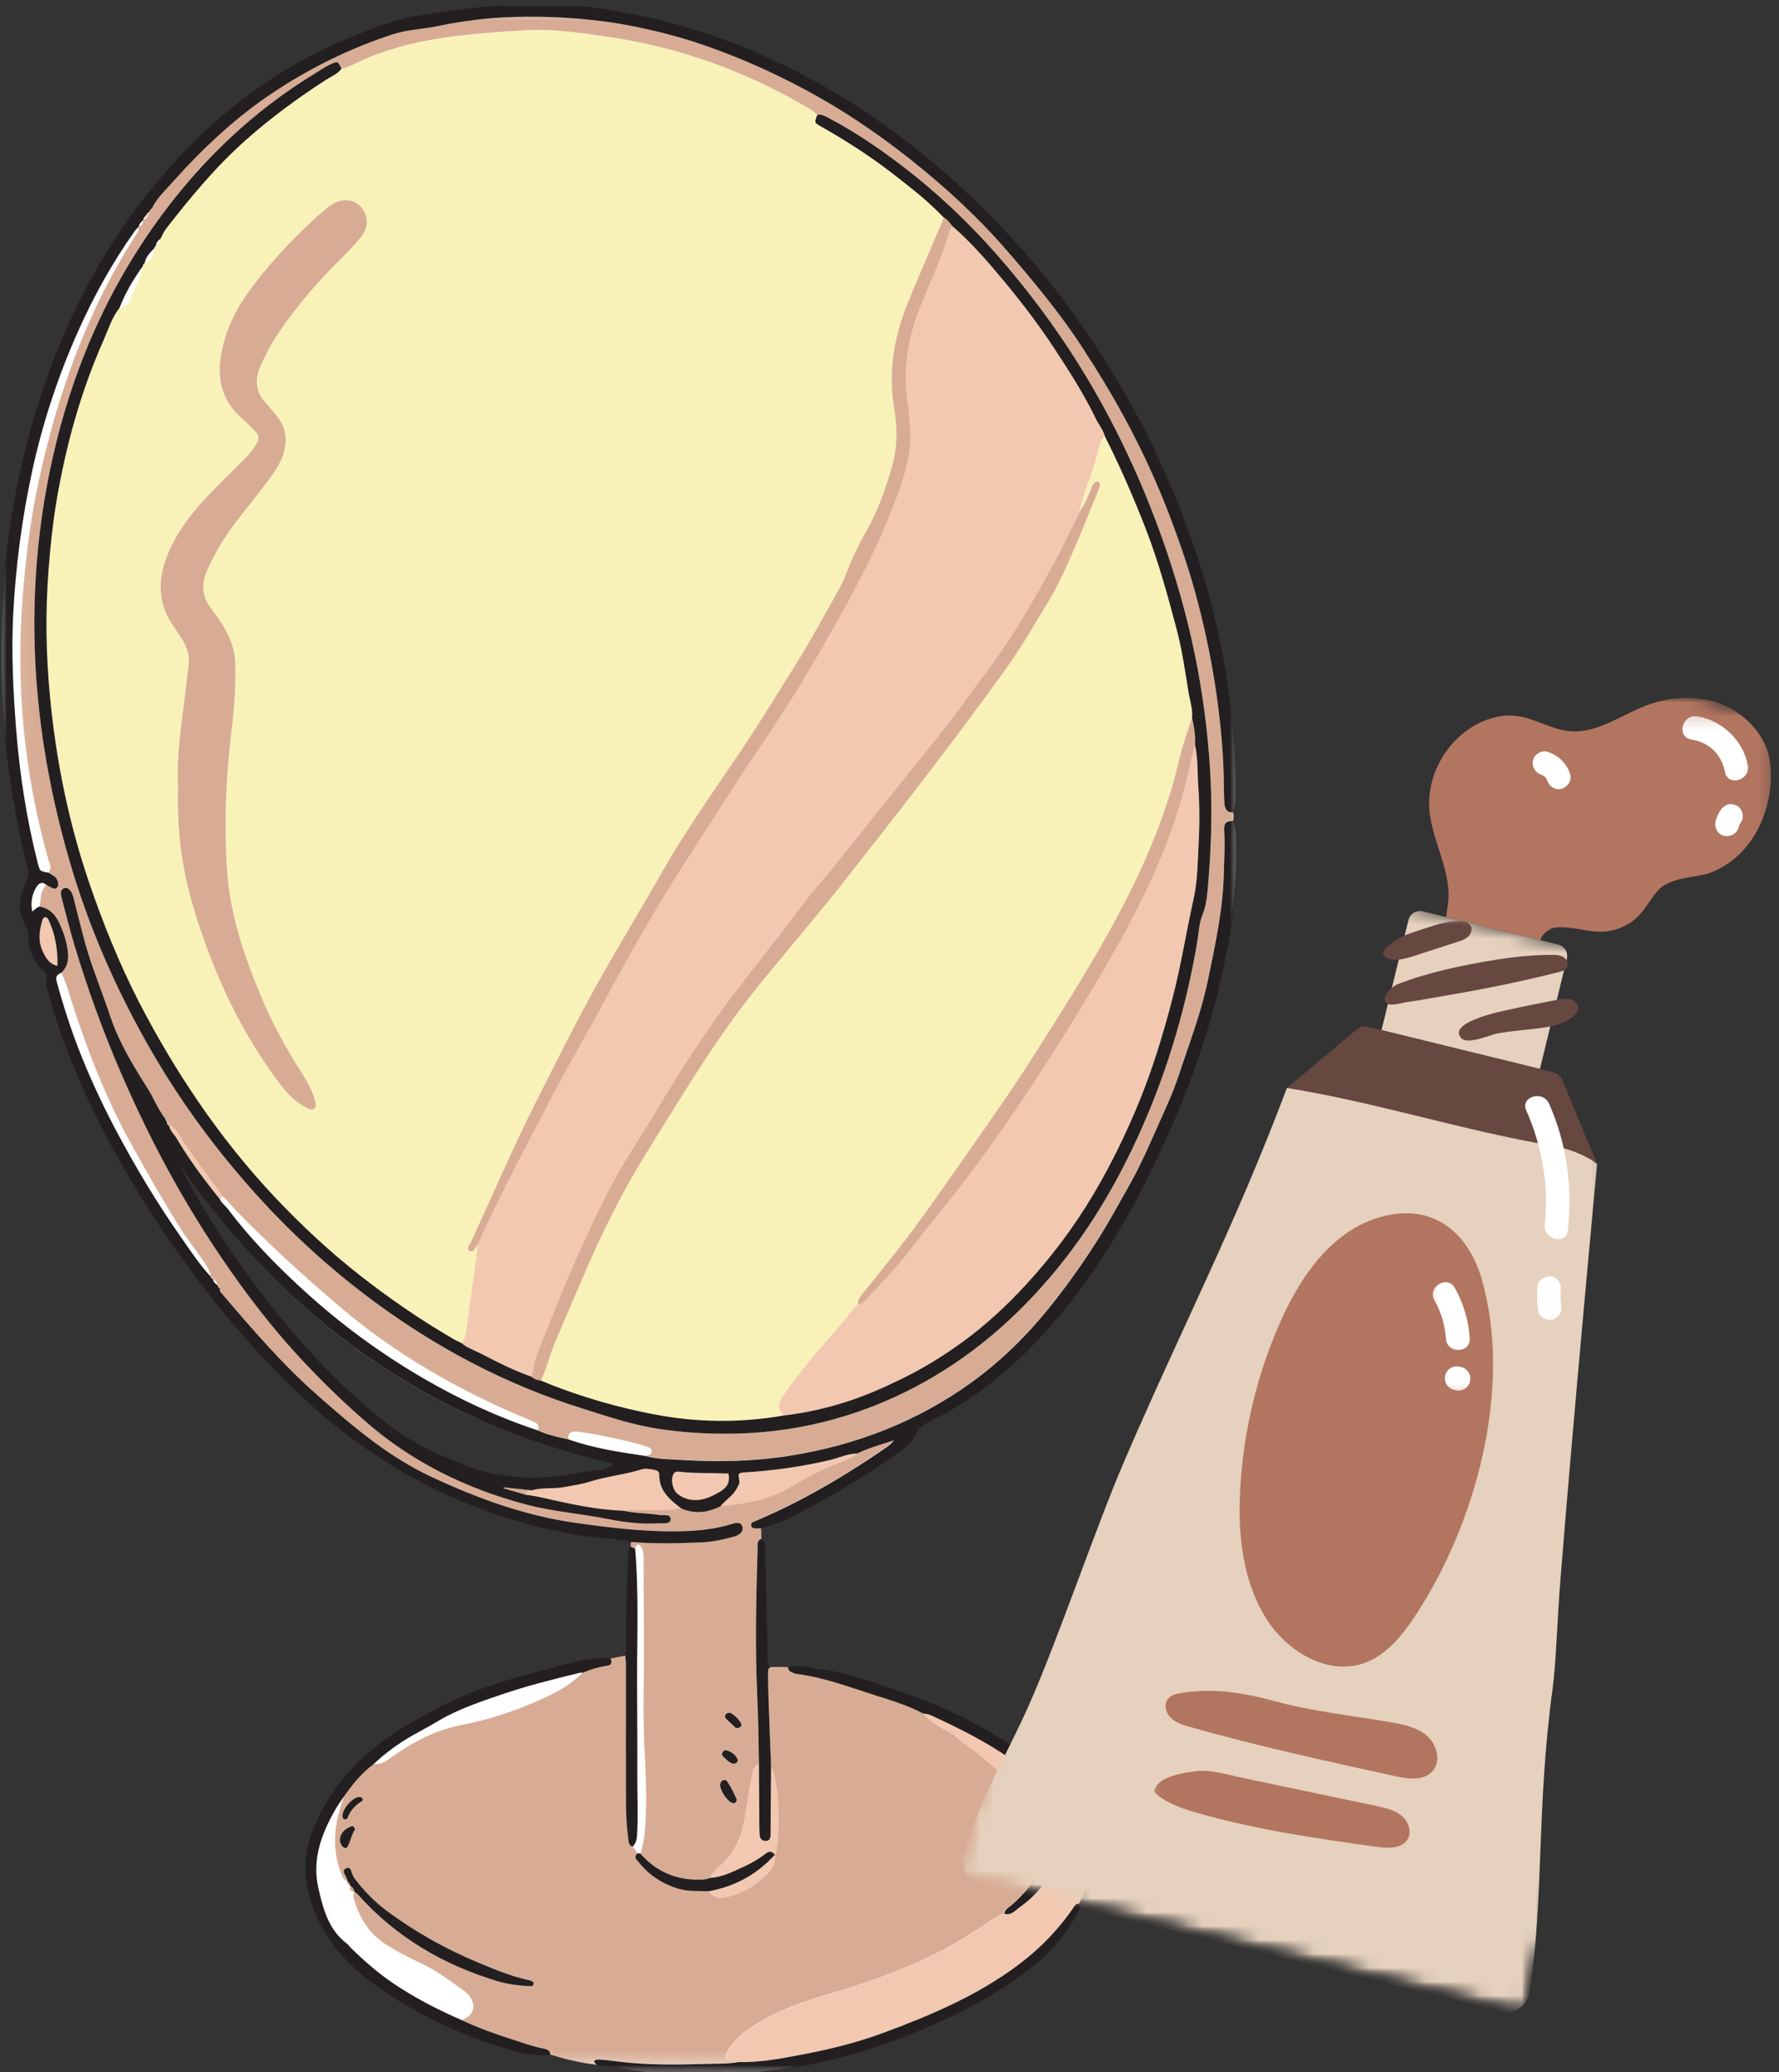
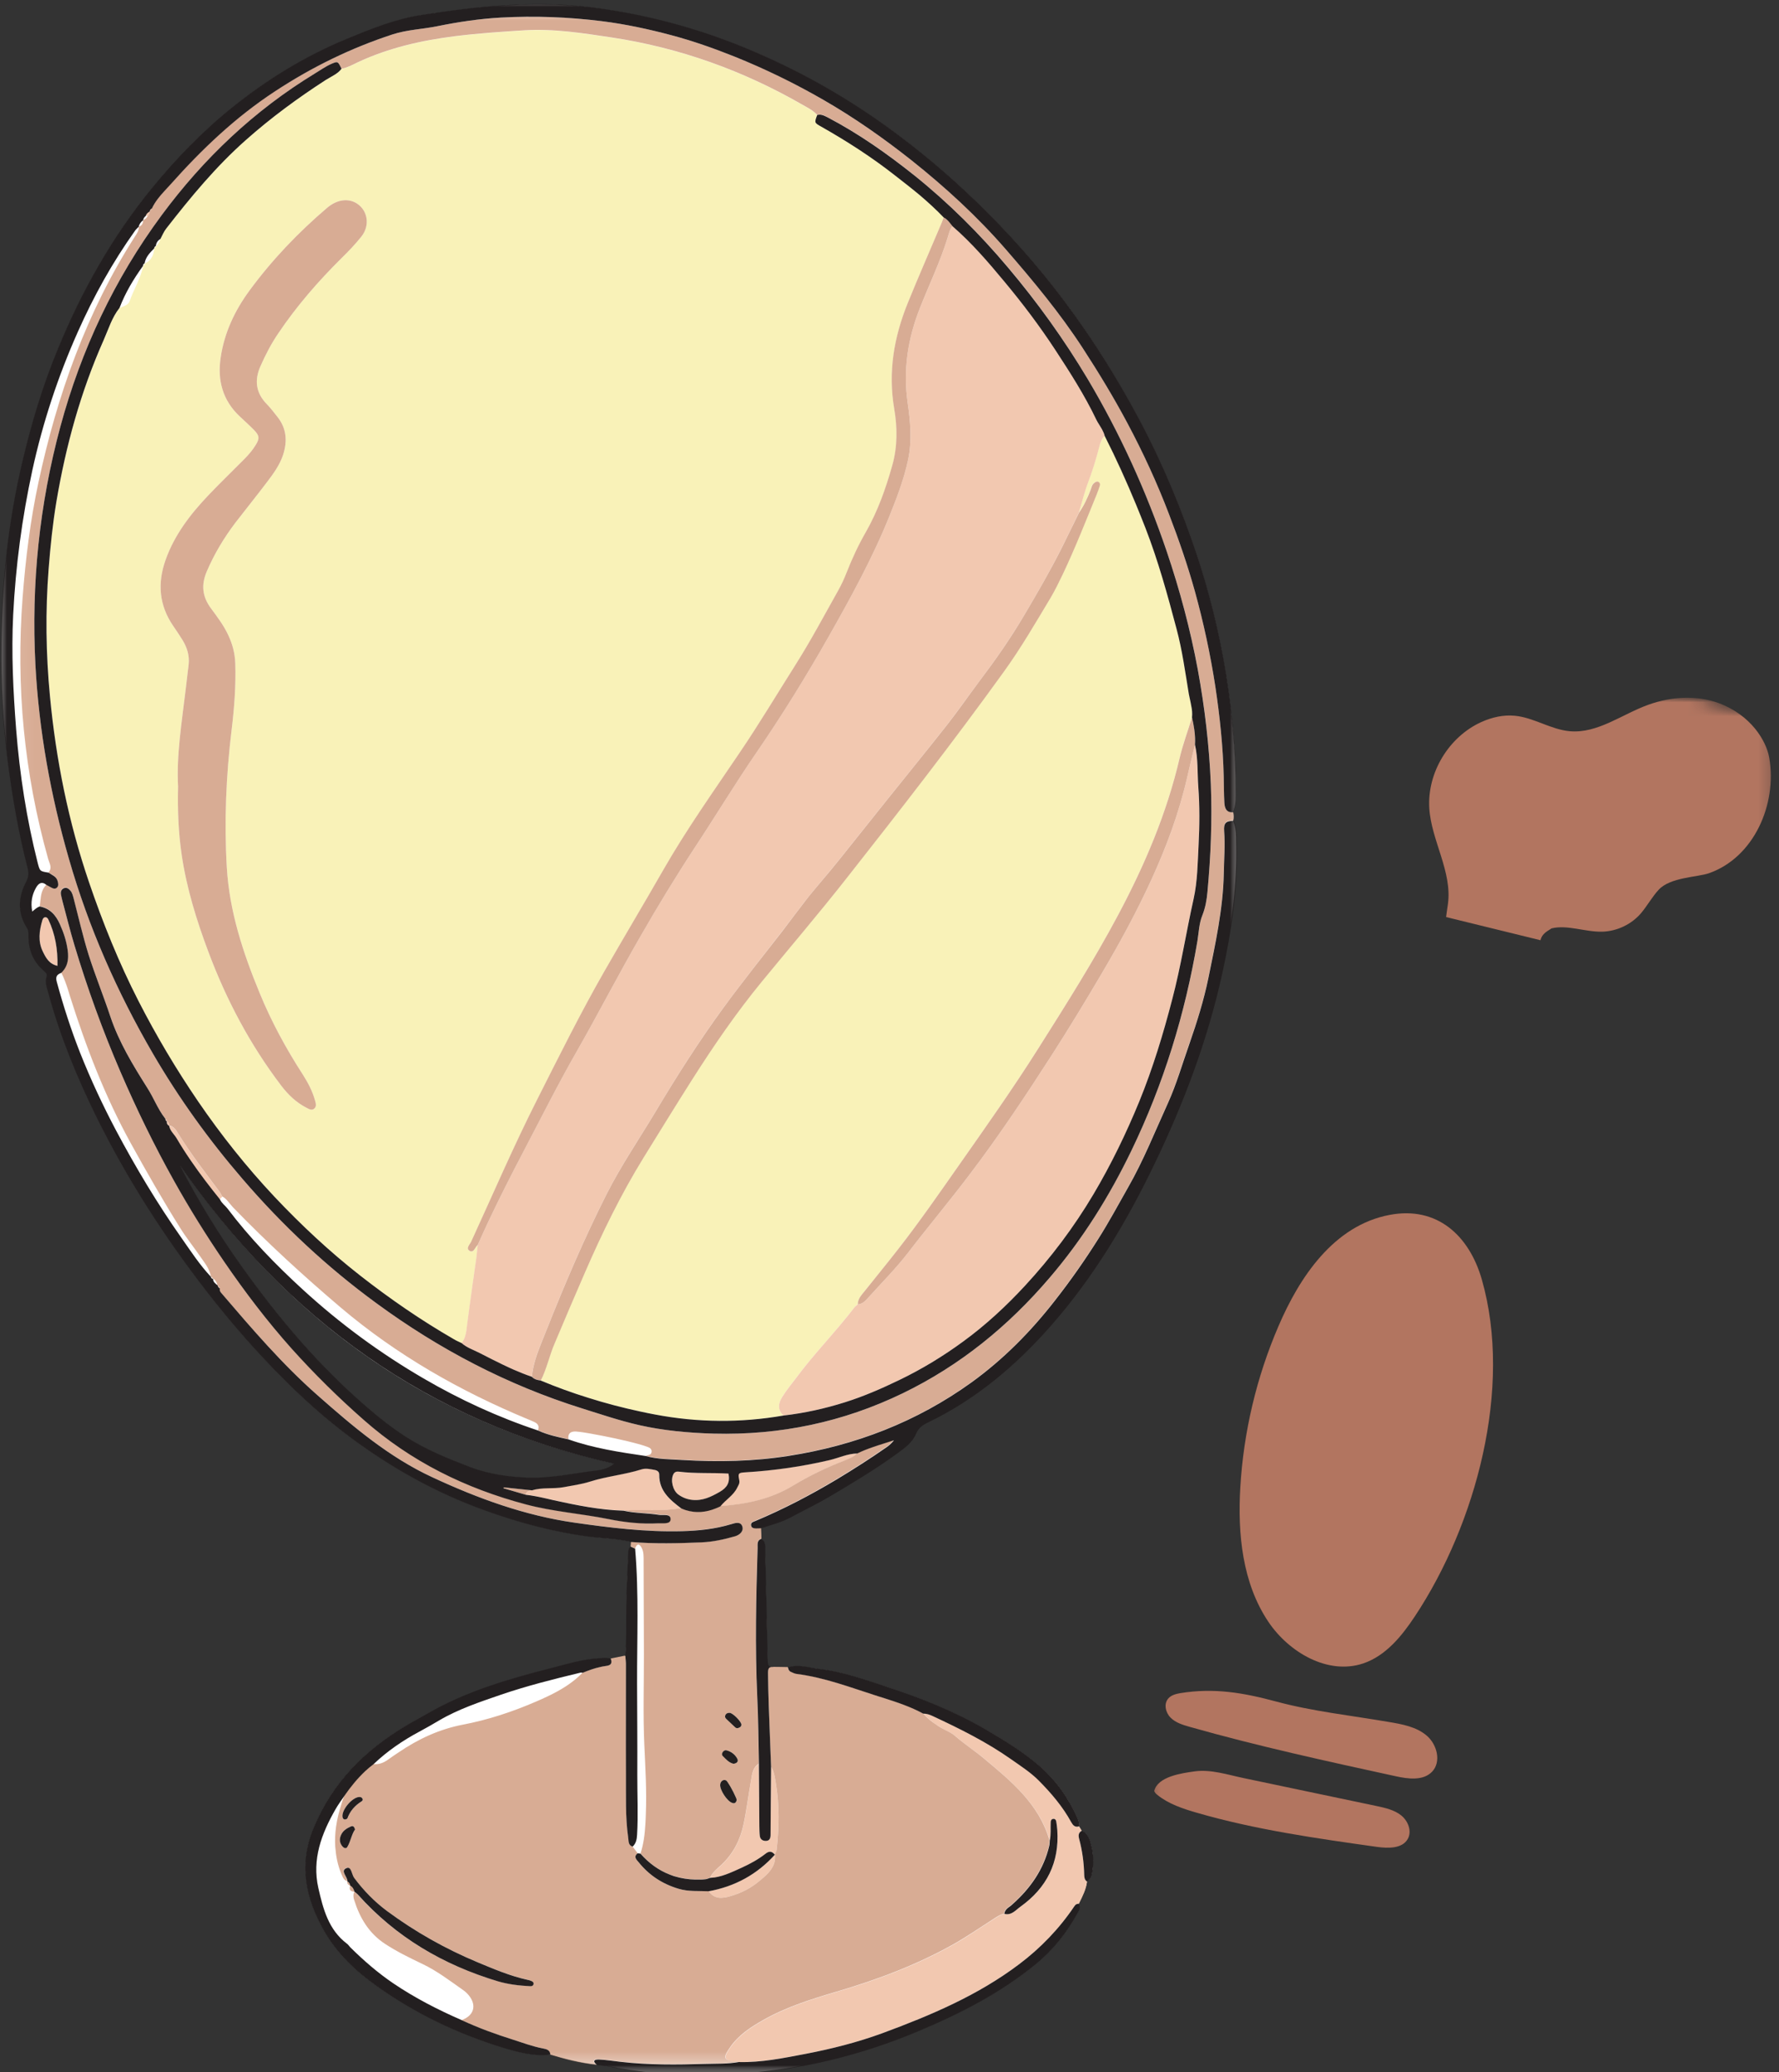
<svg xmlns="http://www.w3.org/2000/svg" width="128" height="149" viewBox="0 0 128 149" fill="none">
  <rect x="0" y="0" width="128" height="149" fill="#333333" stroke="none" />
  <mask id="mask0_194_516" style="mask-type:luminance" maskUnits="userSpaceOnUse" x="0" y="0" width="89" height="149">
    <path d="M0 0H89V149H0V0Z" fill="white" />
  </mask>
  <g mask="url(#mask0_194_516)">
    <path d="M50.407 149.219C48.12 149.219 45.907 149.005 43.823 148.578C43.63 148.536 43.427 148.51 43.235 148.489C43.146 148.479 43.052 148.469 42.964 148.458C41.703 148.328 40.511 147.995 39.61 147.719C39.401 147.739 39.198 147.75 38.995 147.75C38.011 147.75 37.042 147.479 36.141 147.203C32.828 146.182 29.782 144.698 27.089 142.776C25.38 141.557 24.157 140.265 23.334 138.833C21.849 136.234 21.604 133.812 22.584 131.437C23.818 128.437 25.985 126.052 29.188 124.135C29.49 123.958 29.797 123.786 30.104 123.614C30.323 123.495 30.542 123.375 30.761 123.25C33.651 121.583 36.891 120.682 39.709 119.969C39.912 119.917 40.115 119.859 40.313 119.812C41.209 119.573 42.136 119.328 43.078 119.276L43.214 119.265C43.318 119.26 43.427 119.255 43.532 119.255C43.682 119.255 43.807 119.271 43.922 119.302L45.016 119.083V119.057C45.089 118.187 45.084 117.302 45.084 116.443V115.89C45.084 115.536 45.089 115.182 45.099 114.833C45.12 114.083 45.151 113.333 45.188 112.583L45.229 111.63C45.235 111.458 45.266 111.333 45.396 111.239L45.417 111.042L45.432 110.859L45.407 110.854C45.094 110.776 44.766 110.719 44.36 110.667C44.068 110.635 43.776 110.609 43.485 110.583C43.188 110.557 42.896 110.531 42.604 110.495C40.188 110.203 37.677 109.578 34.927 108.594C31.558 107.39 28.276 105.609 25.183 103.297C23.662 102.167 22.193 100.885 20.677 99.391C18.667 97.406 16.729 95.208 14.912 92.87C11.724 88.755 9.037 84.495 6.927 80.213C5.406 77.125 4.297 74.26 3.526 71.442C3.505 71.38 3.49 71.317 3.474 71.25C3.375 70.922 3.271 70.588 3.386 70.234C3.448 70.031 3.328 69.932 3.214 69.833C2.438 69.166 2.063 68.307 2.084 67.266C2.089 67.078 2.078 66.906 1.969 66.724C1.313 65.703 1.297 64.588 1.912 63.411C2.12 63.021 2.104 62.75 2.011 62.38C1.433 60.135 0.974 57.666 0.599 54.823C0.224 51.969 0.058 49.073 0.104 46.208C0.177 41.552 0.677 37.302 1.641 33.213C2.36 30.161 3.209 27.474 4.235 24.995C6.063 20.599 8.25 16.87 10.922 13.594C12.813 11.276 14.729 9.349 16.776 7.708C19.349 5.646 22.104 4.005 24.964 2.823C26.584 2.156 28.422 1.396 30.328 1.104C32.834 0.719 35.792 0.323 38.755 0.323C40.047 0.323 41.245 0.39 42.422 0.536C46.745 1.073 51 2.265 55.063 4.088C58.427 5.599 61.646 7.505 64.641 9.75C66.849 11.411 69 13.276 71.031 15.307C73.313 17.583 75.417 20.052 77.287 22.646C78.693 24.594 80.026 26.703 81.354 29.078C83.016 32.052 84.474 35.297 85.688 38.724C86.683 41.536 87.459 44.411 87.979 47.271C88.62 50.755 88.922 53.995 88.912 57.182C88.912 57.573 88.891 57.995 88.714 58.396C88.735 58.516 88.75 58.614 88.75 58.708C88.75 58.807 88.74 58.911 88.719 59.005C88.834 59.271 88.896 59.547 88.927 59.891C88.943 60.104 88.943 60.318 88.943 60.526C88.943 60.614 88.943 60.703 88.948 60.791C89 63.5 88.667 66.416 87.896 69.963C86.938 74.359 85.339 78.844 83.016 83.672C80.74 88.391 78.297 92.203 75.547 95.333C72.787 98.469 69.896 100.729 66.719 102.255C66.323 102.448 66.042 102.656 65.854 103.099C65.604 103.693 65.058 104.094 64.526 104.484C62.995 105.594 61.407 106.547 59.641 107.594C59.068 107.932 58.464 108.245 57.886 108.542C57.547 108.719 57.209 108.89 56.875 109.073C56.584 109.234 56.266 109.37 55.834 109.51C55.651 109.573 55.469 109.63 55.287 109.687C55.11 109.739 54.927 109.797 54.755 109.854L54.729 109.864L54.761 110.651C55.037 110.844 55.037 111.104 55.032 111.359C55.032 111.406 55.032 111.453 55.032 111.5C55.073 113.083 55.11 114.667 55.141 116.255L55.182 117.974L55.193 118.531C55.203 118.838 55.209 119.146 55.214 119.458C55.219 119.76 55.349 119.911 55.61 119.911C55.625 119.911 55.646 119.911 55.667 119.906C56.005 119.911 56.354 119.917 56.703 119.927C56.922 119.854 57.141 119.823 57.38 119.823C57.709 119.823 58.037 119.885 58.354 119.943C58.552 119.979 58.745 120.01 58.938 120.036C60.459 120.213 61.932 120.698 63.354 121.172L63.922 121.354C66.662 122.25 68.959 123.25 70.948 124.401C72.245 125.156 73.62 125.989 74.823 127.036C75.959 128.021 76.834 129.229 77.511 130.739C77.604 130.943 77.667 131.114 77.62 131.318L77.823 131.656C77.948 131.713 78.037 131.776 78.125 131.854C78.203 131.943 78.261 132.026 78.308 132.114C78.349 132.198 78.386 132.297 78.422 132.411C78.448 132.495 78.469 132.578 78.49 132.661L78.505 132.719C78.688 133.417 78.693 134.135 78.521 134.864C78.485 135.036 78.365 135.151 78.209 135.271C78.141 135.812 77.906 136.286 77.677 136.739L77.604 136.896L77.615 136.911C77.776 137.125 77.672 137.302 77.558 137.479C77.537 137.521 77.511 137.557 77.49 137.588C76.693 139.026 75.698 140.239 74.521 141.198C72.318 143 69.646 144.526 66.11 146.01C61.938 147.755 57.594 148.802 53.203 149.114C52.245 149.187 51.307 149.219 50.407 149.219ZM12.922 83.833C14.214 86.323 15.703 88.755 17.349 91.057C20.318 95.224 23.287 98.557 26.412 101.239C27.13 101.854 28.089 102.646 29.162 103.333C30.651 104.281 32.297 104.937 33.849 105.531C35.047 105.984 36.412 106.234 38.005 106.286C38.115 106.286 38.224 106.292 38.334 106.292C39.391 106.292 40.448 106.13 41.474 105.974C41.948 105.906 42.438 105.833 42.917 105.776C43.448 105.708 43.86 105.547 44.182 105.281L44.235 105.239L44.172 105.229C31.203 102.338 21 95.328 12.974 83.802L12.922 83.833Z" fill="white" />
  </g>
  <mask id="mask1_194_516" style="mask-type:luminance" maskUnits="userSpaceOnUse" x="0" y="15" width="48" height="131">
-     <path d="M0 15.276H47.74V145.943H0V15.276Z" fill="white" />
-   </mask>
+     </mask>
  <g mask="url(#mask1_194_516)">
-     <path d="M24.776 129.125C24.74 129.229 24.703 129.338 24.667 129.448C24.641 129.531 24.615 129.609 24.589 129.693C24.412 130.245 24.266 130.807 24.188 131.38C24.12 131.838 24.099 132.307 24.13 132.786C24.183 133.469 24.297 134.13 24.573 134.76C24.667 134.969 24.729 135.208 24.995 135.281H24.985C24.985 135.323 24.985 135.359 24.99 135.39C25.005 135.489 25.073 135.552 25.188 135.583L25.146 135.599C25.146 135.599 25.183 135.588 25.193 135.583C25.172 135.651 25.162 135.719 25.162 135.765C25.162 135.823 25.172 135.87 25.198 135.911C25.25 135.984 25.349 136.026 25.511 136.026H25.516C25.516 136.026 25.516 136.026 25.516 136.021C25.443 136.172 25.433 136.323 25.459 136.479C25.469 136.531 25.485 136.583 25.5 136.63C25.901 137.911 26.558 139.015 27.709 139.771C28.563 140.333 29.485 140.786 30.401 141.224C31.474 141.734 32.407 142.448 33.37 143.13C33.516 143.229 33.651 143.364 33.766 143.505C34.328 144.219 34.11 144.943 33.229 145.265C31.5 144.521 29.839 143.661 28.276 142.604C27.172 141.854 26.172 140.989 25.224 140.057C25.13 139.963 25.058 139.849 24.953 139.771C23.625 138.765 23.235 137.271 22.891 135.76C22.417 133.687 23.125 131.854 24.125 130.094C24.323 129.76 24.563 129.448 24.776 129.125ZM41.766 120.276C39.844 120.739 37.922 121.219 36.052 121.859C34.521 122.385 32.995 122.89 31.594 123.713C31.12 123.989 30.646 124.265 30.167 124.521C28.964 125.161 27.86 125.922 26.875 126.859C27.287 126.901 27.641 126.76 27.969 126.515C28.198 126.349 28.443 126.198 28.683 126.031C30.099 125.062 31.61 124.354 33.323 124.026C35.12 123.677 36.865 123.109 38.552 122.38C38.854 122.25 39.162 122.114 39.464 121.969C40.365 121.536 41.214 121.026 41.932 120.292C41.87 120.281 41.813 120.265 41.766 120.276ZM45.698 111.359C45.979 114.588 45.828 117.828 45.839 121.062C45.849 123.25 45.87 125.443 45.86 127.635C45.854 129.068 45.922 130.505 45.839 131.943C45.823 132.271 45.766 132.562 45.521 132.786C45.636 132.943 45.755 133.099 45.88 133.26C45.948 133.271 46.016 133.281 46.089 133.292C46.318 132.594 46.401 131.87 46.443 131.146C46.459 130.906 46.469 130.661 46.474 130.422C46.542 128.776 46.443 127.13 46.365 125.484C46.261 123.318 46.339 121.14 46.334 118.969C46.334 116.745 46.323 114.521 46.313 112.297C46.313 111.953 46.334 111.599 46.167 111.297C46.125 111.213 46.084 111.161 46.042 111.12C45.907 111.021 45.782 111.104 45.698 111.359ZM3.469 61.776C1.735 55.62 1.136 49.354 1.625 42.974C1.839 40.177 2.183 37.406 2.771 34.666C4.115 28.396 6.235 22.437 9.709 17.005C9.854 16.786 10.005 16.578 9.985 16.297C9.979 16.297 9.979 16.302 9.979 16.302V16.297C9.891 16.385 9.792 16.469 9.719 16.567C8.089 18.844 6.74 21.297 5.599 23.844C4.172 27.047 3.073 30.37 2.328 33.802C1.584 37.229 1.12 40.693 0.948 44.203C0.808 46.948 0.948 49.693 1.162 52.427C1.417 55.666 1.906 58.87 2.709 62.021C2.865 62.635 2.86 62.641 3.49 62.739C3.781 62.411 3.558 62.083 3.469 61.776ZM16.073 86.588C16.172 86.693 16.276 86.786 16.36 86.906C17.969 89.036 19.823 90.937 21.787 92.734C24.448 95.172 27.339 97.297 30.464 99.12C33.089 100.646 35.828 101.901 38.703 102.859C38.823 102.588 38.714 102.401 38.469 102.276C38.307 102.193 38.136 102.13 37.964 102.062C33.099 100.042 28.563 97.463 24.526 94.041C21.828 91.755 19.219 89.37 16.761 86.823C16.511 86.562 16.328 86.224 15.99 86.047C15.932 86.109 15.87 86.172 15.813 86.239C15.88 86.375 15.974 86.484 16.073 86.588ZM12.964 88.312C11.709 86.318 10.542 84.271 9.406 82.203C7.547 78.844 6.177 75.281 5.031 71.625C4.985 71.484 4.943 71.338 4.896 71.198C4.761 70.766 4.615 70.344 4.401 69.937C4.104 70.057 3.974 70.193 4.078 70.583C4.547 72.323 5.099 74.031 5.766 75.708C6.516 77.604 7.375 79.448 8.334 81.25C9.75 83.927 11.302 86.526 13.047 89.005C13.719 89.958 14.36 90.948 15.172 91.802C15.078 91.208 14.688 90.766 14.365 90.297C13.906 89.63 13.396 88.995 12.964 88.312ZM46.453 104.698C46.625 104.651 46.844 104.651 46.88 104.422C46.912 104.203 46.74 104.104 46.557 104.047C46.386 103.984 46.214 103.927 46.037 103.88C44.854 103.552 43.657 103.307 42.453 103.094C42.12 103.031 41.787 102.969 41.448 102.953C41.407 102.948 41.36 102.948 41.318 102.953C41.026 102.969 40.844 103.125 40.901 103.5C42.703 104.14 44.578 104.422 46.453 104.698ZM3.334 63.62C2.995 63.338 2.755 63.516 2.584 63.812C2.297 64.318 2.183 64.859 2.308 65.531C2.516 65.364 2.662 65.224 2.854 65.172C2.875 65.036 2.886 64.896 2.901 64.76C2.948 64.349 3.011 63.948 3.334 63.62ZM9.985 16.297C10.224 16.234 10.297 16.052 10.302 15.828C10.297 15.828 10.297 15.828 10.297 15.828C10.297 15.828 10.297 15.828 10.297 15.823C10.13 15.937 10.016 16.088 9.979 16.291V16.297C9.979 16.297 9.979 16.297 9.985 16.297ZM15.334 91.948C15.339 91.948 15.339 91.948 15.344 91.953C15.334 91.953 15.334 91.948 15.323 91.948C15.323 92.182 15.495 92.302 15.651 92.422C15.625 92.323 15.594 92.224 15.542 92.141C15.485 92.068 15.422 92 15.334 91.948ZM10.302 15.828C10.38 15.802 10.438 15.76 10.495 15.713C10.547 15.661 10.594 15.594 10.63 15.526C10.584 15.526 10.531 15.521 10.485 15.51C10.391 15.594 10.313 15.693 10.297 15.828C10.297 15.828 10.297 15.828 10.297 15.833C10.297 15.828 10.297 15.828 10.302 15.828ZM15.646 92.401C15.667 92.51 15.724 92.594 15.818 92.656C15.761 92.573 15.703 92.484 15.646 92.401ZM15.334 91.948C15.281 91.891 15.224 91.833 15.167 91.776C15.177 91.875 15.214 91.948 15.323 91.948C15.328 91.948 15.334 91.953 15.339 91.953L15.334 91.948ZM9.339 21.63C9.594 20.885 10.005 20.203 10.219 19.448C10.245 19.344 10.271 19.239 10.297 19.13H10.292C10.292 19.13 10.292 19.13 10.292 19.125C9.61 20.062 9.021 21.052 8.604 22.14C8.891 22.026 9.235 21.937 9.339 21.63ZM10.818 18.646C10.886 18.562 10.938 18.469 10.979 18.37C11 18.317 11.021 18.265 11.037 18.213C11.063 18.104 11.084 17.989 11.094 17.87H11.089C10.776 18.172 10.479 18.484 10.401 18.942C10.412 18.937 10.417 18.937 10.427 18.937C10.589 18.859 10.719 18.765 10.818 18.646ZM11.214 17.708C11.255 17.677 11.287 17.64 11.323 17.599C11.422 17.484 11.495 17.338 11.542 17.182C11.344 17.297 11.24 17.469 11.214 17.687C11.224 17.687 11.229 17.677 11.24 17.677C11.229 17.687 11.224 17.703 11.214 17.708ZM10.297 19.13C10.349 19.062 10.396 19 10.448 18.937C10.443 18.937 10.438 18.937 10.432 18.937C10.422 18.937 10.417 18.942 10.406 18.942C10.323 18.969 10.292 19.036 10.297 19.13C10.292 19.13 10.292 19.13 10.292 19.13H10.297ZM11.094 17.87C11.136 17.817 11.172 17.765 11.214 17.708C11.224 17.698 11.229 17.687 11.24 17.677C11.229 17.677 11.224 17.687 11.214 17.687C11.136 17.724 11.104 17.786 11.094 17.87C11.089 17.875 11.089 17.875 11.089 17.875C11.094 17.875 11.094 17.87 11.094 17.87Z" fill="white" />
-   </g>
+     </g>
  <path d="M24.334 5.198C24.24 5.271 24.146 5.338 24.047 5.396C23.844 5.521 23.636 5.625 23.443 5.75C21.427 7.052 19.505 8.463 17.703 10.062C15.542 11.974 13.724 14.177 11.959 16.437C11.787 16.661 11.682 16.932 11.542 17.182C11.495 17.338 11.427 17.479 11.323 17.599C11.292 17.641 11.255 17.677 11.219 17.708C11.177 17.766 11.136 17.818 11.094 17.87C11.084 17.995 11.068 18.104 11.037 18.213C11.021 18.271 11.005 18.323 10.985 18.375C10.943 18.474 10.886 18.568 10.818 18.651C10.724 18.766 10.594 18.864 10.432 18.943C10.438 18.943 10.443 18.937 10.448 18.937C10.396 19.005 10.349 19.068 10.297 19.13C10.276 19.239 10.25 19.349 10.219 19.453C10.005 20.208 9.594 20.891 9.339 21.63C9.235 21.943 8.886 22.026 8.604 22.146C8.057 22.833 7.813 23.672 7.464 24.458C5.807 28.177 4.74 32.078 4.063 36.083C3.797 37.677 3.625 39.286 3.5 40.906C3.261 43.964 3.307 47.021 3.599 50.068C4.031 54.63 4.927 59.114 6.412 63.464C7.412 66.38 8.557 69.24 9.969 71.995C11.25 74.49 12.672 76.885 14.255 79.198C15.912 81.62 17.735 83.911 19.74 86.047C21.656 88.083 23.703 89.995 25.917 91.724C28.063 93.401 30.297 94.943 32.651 96.307C32.834 96.411 33.026 96.49 33.214 96.583C33.432 96.312 33.511 96 33.563 95.672C33.578 95.562 33.589 95.453 33.609 95.338C33.813 93.687 34.057 92.036 34.287 90.385C34.307 90.219 34.323 90.052 34.339 89.885C34.349 89.766 34.365 89.651 34.375 89.531C34.214 89.667 34.115 90.01 33.906 89.99C33.875 89.984 33.844 89.979 33.807 89.958C33.49 89.781 33.807 89.495 33.906 89.286C35.469 85.88 36.948 82.437 38.636 79.099C40.219 75.974 41.776 72.833 43.521 69.786C44.906 67.38 46.328 65 47.709 62.594C49.391 59.661 51.339 56.911 53.229 54.12C54.625 52.057 55.901 49.922 57.229 47.823C58.339 46.073 59.307 44.245 60.323 42.448C60.552 42.036 60.75 41.609 60.922 41.167C61.318 40.167 61.771 39.198 62.302 38.26C63.162 36.75 63.74 35.12 64.209 33.453C64.584 32.12 64.573 30.729 64.344 29.396C63.891 26.745 64.328 24.234 65.318 21.792C66.084 19.901 66.906 18.031 67.703 16.151C67.771 15.984 67.834 15.807 67.896 15.635C67.354 15.068 66.776 14.542 66.177 14.042C65.584 13.536 64.964 13.057 64.349 12.578C62.688 11.276 60.917 10.141 59.078 9.104C58.584 8.823 58.589 8.818 58.792 8.266C58.578 8.031 58.313 7.865 58.037 7.713C57.948 7.661 57.854 7.609 57.766 7.557C53.479 5.088 48.901 3.443 44 2.703C41.906 2.391 39.813 2.057 37.677 2.193C36.037 2.297 34.396 2.406 32.755 2.609C30.328 2.917 27.964 3.448 25.735 4.49C25.547 4.578 25.36 4.672 25.172 4.76C24.979 4.844 24.781 4.911 24.573 4.953C24.505 5.042 24.422 5.125 24.334 5.198ZM25.698 14.646C26.464 15.156 26.63 16.213 26.011 17C25.573 17.552 25.078 18.068 24.573 18.562C22.896 20.224 21.349 22 20.026 23.963C19.521 24.703 19.115 25.489 18.75 26.307C18.292 27.323 18.396 28.239 19.193 29.057C19.469 29.338 19.709 29.656 19.948 29.958C20.62 30.792 20.688 31.719 20.37 32.703C20.125 33.437 19.677 34.052 19.219 34.656C18.474 35.641 17.698 36.599 16.948 37.573C16.12 38.661 15.422 39.823 14.88 41.083C14.464 42.052 14.552 42.896 15.172 43.734C15.62 44.344 16.084 44.948 16.412 45.646C16.719 46.292 16.901 46.964 16.927 47.687C16.979 49.292 16.86 50.875 16.667 52.469C16.266 55.755 16.125 59.052 16.318 62.349C16.5 65.526 17.485 68.516 18.693 71.432C19.531 73.474 20.584 75.406 21.781 77.26C22.162 77.854 22.495 78.484 22.677 79.172C22.729 79.349 22.776 79.552 22.63 79.698C22.438 79.891 22.235 79.75 22.052 79.656C21.313 79.281 20.735 78.719 20.235 78.068C17.995 75.125 16.281 71.891 14.99 68.437C14.141 66.177 13.427 63.875 13.073 61.479C12.839 59.891 12.771 58.297 12.813 56.557C12.688 54.302 13.078 51.943 13.36 49.573C13.427 48.979 13.505 48.38 13.573 47.781C13.641 47.156 13.469 46.589 13.151 46.057C12.932 45.698 12.698 45.354 12.459 45.005C11.448 43.526 11.318 41.953 11.906 40.281C12.547 38.464 13.698 36.974 15.005 35.599C15.854 34.708 16.745 33.854 17.61 32.979C17.906 32.677 18.177 32.359 18.396 32C18.683 31.536 18.672 31.344 18.308 30.953C17.979 30.614 17.625 30.297 17.281 29.974C16.016 28.807 15.625 27.338 15.88 25.687C16.146 23.911 16.896 22.328 17.948 20.896C19.568 18.693 21.448 16.724 23.531 14.948C24.255 14.333 25.073 14.234 25.698 14.646ZM79.484 31.344C80.308 32.964 81.052 34.614 81.74 36.292C81.974 36.849 82.198 37.411 82.417 37.974C83.334 40.339 84 42.771 84.651 45.208C85.058 46.739 85.271 48.323 85.537 49.885C85.547 49.958 85.563 50.026 85.573 50.094C85.63 50.375 85.703 50.656 85.745 50.937C85.745 50.948 85.745 50.958 85.745 50.969C85.755 51.031 85.761 51.089 85.766 51.151C85.776 51.292 85.776 51.437 85.761 51.583C85.464 52.557 85.104 53.516 84.875 54.5C83.948 58.484 82.354 62.208 80.448 65.792C78.688 69.099 76.683 72.26 74.683 75.422C72.891 78.255 70.959 80.984 69.037 83.729C67.594 85.786 66.162 87.849 64.615 89.833C63.828 90.844 63.011 91.833 62.214 92.833C62.156 92.906 62.099 92.974 62.042 93.047C61.87 93.26 61.719 93.484 61.719 93.786C61.641 93.859 61.552 93.917 61.484 94C60.141 95.76 58.573 97.328 57.255 99.115C56.927 99.552 56.573 99.974 56.287 100.437C56.005 100.885 55.906 101.359 56.375 101.781C53.287 102.318 50.193 102.292 47.125 101.708C46.771 101.641 46.417 101.568 46.068 101.495C44.802 101.224 43.547 100.896 42.313 100.505C41.162 100.141 40.021 99.734 38.906 99.26C39.339 98.422 39.516 97.479 39.886 96.615C40.609 94.906 41.334 93.193 42.078 91.49C43.313 88.656 44.667 85.88 46.292 83.245C47.448 81.375 48.599 79.5 49.776 77.646C51.318 75.219 52.948 72.844 54.776 70.615C56.818 68.125 58.917 65.677 60.906 63.146C64.761 58.245 68.589 53.328 72.234 48.276C73.464 46.568 74.511 44.76 75.589 42.969C75.906 42.432 76.183 41.859 76.453 41.292C77.339 39.422 78.099 37.5 78.88 35.589C78.969 35.37 79.047 35.146 79.12 34.922C79.156 34.818 79.12 34.714 79.016 34.656C78.906 34.594 78.813 34.661 78.729 34.719C78.542 34.854 78.516 35.078 78.443 35.266C78.224 35.828 77.969 36.37 77.62 36.864C77.834 36.146 78.011 35.406 78.276 34.703C78.599 33.849 78.865 32.979 79.094 32.099C79.183 31.823 79.266 31.552 79.484 31.344Z" fill="#F9F2B8" />
  <path d="M77.636 131.328C77.703 131.432 77.771 131.536 77.834 131.64C77.584 131.781 77.578 131.979 77.646 132.234C77.875 133.083 77.99 133.953 78.011 134.833C78.016 135.031 78.047 135.187 78.214 135.297C78.146 135.875 77.88 136.38 77.625 136.896C77.495 136.896 77.391 136.922 77.302 137.057C76.219 138.682 74.875 140.068 73.323 141.239C70.339 143.484 66.948 144.917 63.485 146.198C61.688 146.859 59.839 147.328 57.969 147.682C56.38 147.989 54.787 148.307 53.156 148.271C53.104 148.265 53.052 148.26 53 148.25C52.073 148.167 52.005 148.005 52.547 147.224C53.162 146.338 54.037 145.771 54.953 145.255C56.61 144.318 58.412 143.76 60.219 143.224C63.115 142.375 65.933 141.318 68.573 139.844C69.552 139.297 70.479 138.646 71.433 138.042C71.693 137.875 71.948 137.687 72.266 137.62C72.787 137.75 73.084 137.349 73.427 137.104C75.313 135.75 76.24 133.927 76.078 131.588C76.068 131.375 76.037 131.172 76 130.963C75.979 130.859 75.901 130.776 75.781 130.792C75.656 130.802 75.61 130.906 75.604 131.015C75.578 131.458 75.63 131.906 75.531 132.344C74.776 129.729 72.781 128.104 70.818 126.458C70.141 125.896 69.391 125.417 68.724 124.823C68.516 124.635 68.24 124.526 67.985 124.39C67.839 124.312 67.698 124.234 67.563 124.146C67.417 124.057 67.276 123.963 67.141 123.864C66.891 123.672 66.651 123.463 66.438 123.219C66.677 123.213 66.891 123.292 67.11 123.39C69.068 124.302 70.995 125.26 72.766 126.505C73.448 126.979 74.146 127.432 74.735 128.021C75.636 128.932 76.464 129.896 77.084 131.026C77.198 131.245 77.349 131.422 77.636 131.328ZM51.094 135.031C51.203 135.026 51.313 135.01 51.422 135C51.781 134.948 52.125 134.833 52.464 134.698C52.589 134.646 52.709 134.594 52.834 134.542C53.016 134.458 53.198 134.375 53.386 134.292C53.979 134.021 54.552 133.708 55.073 133.302C55.323 133.099 55.537 133.099 55.74 133.359C55.776 133.271 55.828 133.182 55.86 133.088C55.87 133.062 55.875 133.031 55.88 133C56.057 131.406 56.089 129.818 55.823 128.229C55.807 128.13 55.792 128.026 55.771 127.922C55.719 127.614 55.651 127.307 55.474 127.031C55.469 127.917 55.464 128.802 55.459 129.687C55.448 130.443 55.448 131.198 55.438 131.948C55.432 132.182 55.365 132.375 55.094 132.375C54.854 132.375 54.693 132.245 54.662 132.005C54.636 131.771 54.636 131.536 54.636 131.302C54.62 129.818 54.61 128.328 54.599 126.844C54.162 127.109 54.12 127.573 54.042 128.005C53.854 129.062 53.729 130.125 53.505 131.177C53.266 132.318 52.766 133.292 51.917 134.099C51.844 134.167 51.766 134.239 51.688 134.307C51.453 134.515 51.224 134.729 51.094 135.031ZM50.99 135.989C51.396 136.583 51.979 136.51 52.537 136.354C53.323 136.135 54.047 135.755 54.667 135.234C54.886 135.052 55.104 134.87 55.292 134.661C55.537 134.385 55.719 134.073 55.761 133.677C55.771 133.578 55.771 133.474 55.761 133.359C54.469 134.781 52.875 135.651 50.99 135.989ZM47.417 106.031C47.422 105.807 47.255 105.713 47.063 105.682C46.761 105.63 46.448 105.552 46.136 105.651C44.917 106.036 43.641 106.146 42.422 106.531C41.807 106.724 41.156 106.818 40.516 106.932C39.766 107.068 39 106.927 38.266 107.156C38.047 107.167 37.88 107.245 37.813 107.474C38.323 107.531 38.823 107.64 39.318 107.75C39.485 107.792 39.651 107.823 39.818 107.864C41.479 108.229 43.146 108.568 44.849 108.62C45.198 108.604 45.542 108.599 45.891 108.599C46.235 108.599 46.578 108.604 46.922 108.604H46.927C47.62 108.604 48.313 108.578 49 108.463C48.188 107.838 47.401 107.203 47.417 106.031ZM59.682 104.984C57.693 105.448 55.677 105.739 53.636 105.864C53.11 105.896 53.068 105.927 53.167 106.411C53.224 106.672 53.11 106.792 53.016 106.974C52.745 107.536 52.182 107.838 51.813 108.307C53.662 108.182 55.448 107.823 57.052 106.838C58.24 106.114 59.495 105.526 60.787 105.021C60.865 104.989 60.948 104.958 61.026 104.927C61.099 104.896 61.177 104.859 61.25 104.818C61.401 104.745 61.537 104.646 61.656 104.515C60.964 104.515 60.344 104.828 59.682 104.984ZM12.172 80.953C12.172 80.953 12.172 80.953 12.172 80.958C12.167 80.953 12.162 80.953 12.162 80.948H12.156C12.224 81.328 12.537 81.562 12.714 81.875C13.031 82.422 13.375 82.953 13.729 83.469C14.386 84.422 15.089 85.338 15.818 86.239C15.875 86.177 15.938 86.114 15.995 86.047C15.927 85.932 15.88 85.812 15.802 85.708C14.755 84.328 13.709 82.958 12.797 81.484C12.74 81.396 12.688 81.307 12.62 81.224C12.563 81.151 12.495 81.088 12.417 81.036C12.406 81.031 12.391 81.021 12.38 81.01C12.318 80.984 12.25 80.963 12.172 80.953ZM10.771 15.198L10.766 15.203C10.766 15.198 10.766 15.198 10.766 15.193C10.641 15.265 10.526 15.354 10.485 15.51C10.531 15.521 10.584 15.526 10.63 15.526C10.719 15.432 10.766 15.323 10.771 15.198ZM12.172 80.953C12.167 80.817 12.11 80.708 12.005 80.625C12 80.625 12 80.62 11.995 80.62C11.974 80.771 12.021 80.88 12.162 80.948C12.167 80.953 12.167 80.953 12.172 80.958V80.953ZM10.771 15.198C10.828 15.125 10.875 15.052 10.932 14.979C10.844 15.026 10.776 15.094 10.766 15.193C10.766 15.198 10.766 15.198 10.766 15.203C10.771 15.203 10.771 15.198 10.771 15.198ZM11.901 80.453C11.901 80.474 11.901 80.5 11.906 80.516C11.912 80.567 11.938 80.609 12 80.62C12 80.62 12.005 80.625 12.011 80.625C12.016 80.625 12.021 80.63 12.031 80.63C11.985 80.573 11.943 80.51 11.901 80.453ZM4.136 69.453C4.162 68.26 3.974 67.161 3.479 66.12C3.438 66.026 3.365 65.948 3.245 65.958C3.125 65.969 3.078 66.078 3.047 66.172C2.823 66.932 2.724 67.698 3.089 68.437C3.297 68.87 3.531 69.307 4.136 69.453ZM48.844 105.823C48.698 105.802 48.537 105.838 48.448 106.01C48.229 106.437 48.406 107.182 48.807 107.469C49.11 107.682 49.427 107.812 49.813 107.854C50.563 107.932 51.167 107.63 51.792 107.276C52.313 106.974 52.547 106.599 52.422 105.958C51.229 105.885 50.031 105.974 48.844 105.823ZM66.183 22.166C65.318 24.349 64.969 26.583 65.302 28.932C65.5 30.302 65.63 31.692 65.334 33.073C65.047 34.411 64.568 35.682 64.063 36.948C62.828 40.047 61.219 42.958 59.578 45.849C57.979 48.666 56.271 51.427 54.432 54.104C52.906 56.323 51.511 58.635 50.026 60.891C48.646 62.989 47.339 65.141 46.089 67.312C44.521 70.031 43.084 72.828 41.526 75.547C40.172 77.916 38.953 80.349 37.688 82.755C36.813 84.427 35.959 86.109 35.151 87.812C34.886 88.38 34.625 88.953 34.37 89.526C34.354 89.641 34.349 89.76 34.334 89.875C34.318 90.041 34.302 90.213 34.281 90.38C34.052 92.031 33.807 93.677 33.599 95.333C33.589 95.448 33.573 95.557 33.557 95.666C33.505 95.995 33.427 96.307 33.209 96.578C33.584 96.911 34.063 97.062 34.5 97.286C34.807 97.437 35.11 97.599 35.422 97.755C35.646 97.87 35.88 97.984 36.11 98.094C36.276 98.177 36.448 98.26 36.62 98.338C36.729 98.385 36.834 98.437 36.943 98.484C37.375 98.672 37.813 98.849 38.266 99C38.344 98.12 38.646 97.307 38.969 96.505C39.078 96.239 39.188 95.974 39.292 95.708C40.615 92.37 42.021 89.073 43.641 85.87C44.682 83.807 45.985 81.901 47.172 79.927C48.703 77.364 50.302 74.844 52.068 72.432C53.432 70.578 54.87 68.771 56.281 66.953C56.828 66.25 57.354 65.531 57.901 64.828C58.703 63.797 59.578 62.823 60.396 61.797C61.542 60.364 62.682 58.932 63.828 57.5C65.271 55.703 66.724 53.916 68.151 52.104C68.938 51.094 69.672 50.041 70.443 49.016C71.594 47.484 72.693 45.922 73.667 44.276C74.615 42.677 75.547 41.068 76.386 39.401C76.808 38.562 77.214 37.713 77.625 36.864C77.844 36.146 78.021 35.406 78.287 34.703C78.61 33.849 78.875 32.979 79.104 32.099C79.177 31.823 79.266 31.547 79.479 31.344C79.401 31.005 79.203 30.739 79.037 30.453C78.979 30.359 78.922 30.265 78.875 30.166C78.031 28.401 76.974 26.755 75.906 25.125C74.792 23.427 73.563 21.807 72.266 20.245C71.099 18.838 69.912 17.458 68.526 16.26C68.323 16.515 68.266 16.833 68.172 17.13C67.63 18.854 66.849 20.489 66.183 22.166ZM82.823 63.302C81.776 65.583 80.573 67.791 79.297 69.958C78.115 71.963 76.906 73.958 75.646 75.916C73.776 78.817 71.865 81.692 69.771 84.448C68.334 86.349 66.802 88.172 65.349 90.062C64.474 91.198 63.453 92.224 62.49 93.291C62.281 93.526 62.068 93.771 61.719 93.791C61.641 93.864 61.552 93.922 61.485 94C60.141 95.76 58.573 97.333 57.255 99.12C56.927 99.557 56.573 99.979 56.287 100.443C56.005 100.89 55.906 101.364 56.375 101.781C57.88 101.609 59.354 101.286 60.797 100.828C62.141 100.406 63.427 99.844 64.698 99.229C66.334 98.442 67.875 97.505 69.323 96.442C70.927 95.271 72.391 93.916 73.74 92.453C75.61 90.432 77.261 88.25 78.667 85.88C79.943 83.734 81.026 81.5 81.964 79.203C82.943 76.807 83.693 74.338 84.349 71.828C84.969 69.453 85.339 67.026 85.875 64.635C86.156 63.375 86.167 62.041 86.235 60.739C86.308 59.354 86.318 57.963 86.214 56.583C86.141 55.568 86.203 54.547 85.974 53.547C85.787 54.333 85.594 55.114 85.412 55.906C84.828 58.463 83.917 60.922 82.823 63.302Z" fill="#F2C8B0" />
  <mask id="mask2_194_516" style="mask-type:luminance" maskUnits="userSpaceOnUse" x="1" y="0" width="89" height="149">
    <path d="M1.073 0.609H89V148.609H1.073V0.609Z" fill="white" />
  </mask>
  <g mask="url(#mask2_194_516)">
    <path d="M55.521 119.864C55.297 119.875 55.261 120.047 55.256 120.239C55.256 120.271 55.256 120.302 55.256 120.333C55.266 121.114 55.282 121.89 55.308 122.672C55.36 124.125 55.422 125.578 55.474 127.031C55.652 127.307 55.719 127.614 55.771 127.922C55.787 128.026 55.803 128.13 55.824 128.229C56.089 129.818 56.058 131.406 55.881 133C55.881 133.031 55.87 133.057 55.86 133.088C55.829 133.182 55.777 133.271 55.74 133.359C55.74 133.359 55.745 133.359 55.751 133.359H55.761C55.771 133.469 55.771 133.578 55.761 133.677C55.724 134.073 55.537 134.385 55.292 134.661C55.105 134.87 54.886 135.052 54.667 135.234C54.047 135.76 53.324 136.135 52.537 136.354C51.98 136.515 51.396 136.583 50.99 135.989C50.266 135.958 49.542 136.026 48.824 135.818C47.667 135.474 46.704 134.844 45.949 133.911C45.797 133.724 45.547 133.51 45.881 133.26C45.761 133.104 45.641 132.948 45.521 132.786C45.188 132.677 45.245 132.38 45.204 132.13C44.985 130.625 45.047 129.109 45.042 127.594C45.027 124.979 45.042 122.359 45.042 119.75C45.042 119.515 45.006 119.281 44.985 119.047C44.636 119.12 44.287 119.187 43.933 119.26C44.042 119.568 43.985 119.739 43.615 119.786C43.469 119.802 43.324 119.828 43.178 119.859C42.751 119.958 42.329 120.114 41.917 120.281C41.204 121.015 40.349 121.526 39.449 121.958C39.146 122.104 38.844 122.239 38.537 122.37C36.849 123.099 35.105 123.672 33.308 124.015C31.594 124.344 30.084 125.052 28.662 126.021C28.428 126.182 28.183 126.333 27.948 126.51C27.626 126.75 27.271 126.896 26.86 126.849C26.652 127.005 26.448 127.172 26.261 127.349C25.698 127.875 25.214 128.474 24.771 129.114C24.73 129.219 24.693 129.328 24.657 129.437C24.631 129.521 24.605 129.599 24.579 129.682C24.402 130.234 24.256 130.797 24.178 131.37C24.115 131.828 24.089 132.302 24.12 132.781C24.172 133.458 24.292 134.12 24.563 134.75C24.657 134.963 24.719 135.198 24.985 135.271C24.985 134.937 24.443 134.526 24.907 134.323C25.282 134.167 25.282 134.781 25.469 135.031C26.152 135.937 26.933 136.739 27.839 137.411C29.87 138.906 32.047 140.14 34.376 141.104C35.537 141.588 36.688 142.078 37.922 142.349C38.027 142.375 38.126 142.401 38.224 142.443C38.324 142.484 38.402 142.562 38.376 142.677C38.344 142.792 38.23 142.823 38.126 142.818C37.339 142.776 36.558 142.682 35.803 142.458C31.886 141.281 28.474 139.297 25.73 136.224C25.662 136.146 25.573 136.088 25.501 136.021C25.422 136.172 25.417 136.323 25.443 136.474C25.454 136.526 25.464 136.578 25.485 136.63C25.886 137.906 26.542 139.015 27.693 139.771C28.547 140.333 29.469 140.781 30.386 141.219C31.459 141.729 32.391 142.448 33.355 143.125C33.501 143.229 33.636 143.359 33.751 143.505C34.313 144.219 34.094 144.943 33.214 145.26C34.391 145.818 35.615 146.26 36.855 146.651C37.574 146.88 38.282 147.151 39.032 147.292C39.287 147.338 39.558 147.396 39.579 147.739C40.678 148.078 41.792 148.364 42.943 148.479C42.662 148.271 42.657 148.114 42.928 148.083C42.964 148.083 43.011 148.083 43.058 148.083C43.579 148.099 44.094 148.193 44.615 148.25C46.646 148.479 48.678 148.463 50.714 148.401C51.521 148.375 52.334 148.411 53.136 148.26C53.084 148.255 53.032 148.25 52.974 148.239C52.053 148.156 51.985 148 52.527 147.219C53.141 146.328 54.016 145.76 54.933 145.245C56.589 144.307 58.386 143.75 60.199 143.213C63.094 142.364 65.912 141.307 68.553 139.833C69.532 139.286 70.459 138.64 71.407 138.036C71.672 137.864 71.928 137.677 72.245 137.609C72.271 137.338 72.464 137.203 72.652 137.062C72.714 137.015 72.777 136.974 72.834 136.922C74.12 135.771 75.073 134.417 75.48 132.713C75.506 132.588 75.501 132.458 75.511 132.328C74.756 129.713 72.761 128.088 70.797 126.448C70.12 125.88 69.37 125.401 68.704 124.812C68.495 124.625 68.219 124.51 67.964 124.375C67.818 124.302 67.678 124.219 67.537 124.135C67.396 124.042 67.256 123.948 67.12 123.849C66.865 123.661 66.631 123.448 66.412 123.208C65.506 122.708 64.532 122.385 63.553 122.078C63.407 122.031 63.271 121.989 63.131 121.943C61.214 121.338 59.329 120.609 57.313 120.349C57.162 120.328 57.016 120.265 56.876 120.198C56.751 120.135 56.693 120.01 56.683 119.875C56.334 119.87 55.98 119.859 55.636 119.859C55.599 119.87 55.558 119.864 55.521 119.864ZM24.98 132.823C24.902 132.953 24.735 132.88 24.646 132.781C24.422 132.515 24.402 132.219 24.553 131.911C24.693 131.614 24.964 131.458 25.251 131.328C25.407 131.26 25.49 131.349 25.547 131.536C25.287 131.917 25.235 132.411 24.98 132.823ZM26.016 129.531C25.542 129.828 25.188 130.219 24.995 130.755C24.98 130.802 24.87 130.818 24.823 130.838C24.667 130.812 24.646 130.708 24.641 130.604C24.61 130.109 25.329 129.265 25.818 129.219C25.928 129.213 26.021 129.234 26.079 129.338C26.131 129.422 26.079 129.495 26.016 129.531ZM88.094 57.719C88.058 57.088 88.063 56.463 88.047 55.838C87.995 53.661 87.766 51.51 87.443 49.359C87.089 47.057 86.6 44.781 85.98 42.541C85.454 40.651 84.808 38.807 84.11 36.969C83.251 34.719 82.245 32.541 81.115 30.422C80.131 28.573 79.047 26.791 77.907 25.036C76.261 22.505 74.339 20.198 72.37 17.932C70.323 15.578 68.032 13.474 65.589 11.531C63.574 9.937 61.48 8.474 59.256 7.187C57.193 5.995 55.063 4.953 52.844 4.068C51.36 3.474 49.855 2.943 48.324 2.536C46.688 2.099 45.016 1.739 43.329 1.526C40.907 1.224 38.48 1.125 36.042 1.266C34.501 1.349 32.98 1.578 31.464 1.885C30.391 2.104 29.303 2.13 28.245 2.474C25.245 3.458 22.443 4.823 19.797 6.547C16.948 8.401 14.521 10.724 12.266 13.245C11.964 13.583 11.636 13.906 11.36 14.271C11.193 14.489 11.042 14.724 10.933 14.979C10.876 15.052 10.829 15.125 10.771 15.198C10.761 15.323 10.719 15.432 10.631 15.526C10.589 15.594 10.547 15.661 10.49 15.713C10.438 15.76 10.376 15.802 10.297 15.828C10.297 16.052 10.219 16.234 9.98 16.297C10.006 16.578 9.85 16.786 9.709 17.005C6.235 22.437 4.115 28.396 2.771 34.666C2.183 37.406 1.839 40.177 1.626 42.974C1.136 49.354 1.735 55.62 3.469 61.776C3.558 62.083 3.782 62.411 3.485 62.734C3.735 62.911 4.058 63.005 4.141 63.354C4.178 63.505 4.225 63.666 4.1 63.797C3.969 63.932 3.818 63.88 3.672 63.802C3.563 63.745 3.448 63.682 3.334 63.62C3.011 63.943 2.948 64.349 2.907 64.76C2.891 64.896 2.881 65.031 2.86 65.166C3.6 65.307 4.016 65.791 4.308 66.448C4.579 67.041 4.771 67.656 4.865 68.307C4.886 68.463 4.896 68.615 4.896 68.76C4.891 69.203 4.756 69.594 4.407 69.937C4.615 70.338 4.761 70.76 4.902 71.193C4.943 71.338 4.99 71.479 5.032 71.625C6.183 75.276 7.553 78.838 9.407 82.203C10.547 84.266 11.714 86.312 12.969 88.307C13.396 88.995 13.907 89.63 14.37 90.297C14.688 90.771 15.084 91.208 15.172 91.807V91.791C15.172 91.781 15.167 91.771 15.167 91.771C15.225 91.833 15.282 91.891 15.334 91.943C15.422 91.995 15.49 92.062 15.537 92.141C15.589 92.224 15.626 92.323 15.652 92.422L15.646 92.396C15.704 92.479 15.761 92.568 15.818 92.651C15.777 92.797 15.855 92.901 15.938 93C18.12 95.541 20.308 98.094 22.829 100.312C25.381 102.562 27.969 104.765 31.105 106.224C34.381 107.745 37.745 108.974 41.324 109.484C43.881 109.849 46.454 110.167 49.053 110.099C50.271 110.062 51.449 109.937 52.605 109.594C52.902 109.505 53.292 109.375 53.412 109.781C53.506 110.12 53.199 110.364 52.881 110.458C52.105 110.687 51.303 110.859 50.495 110.896C48.792 110.969 47.094 111.021 45.396 110.875C45.391 110.984 45.386 111.094 45.376 111.203C45.48 111.25 45.589 111.297 45.699 111.349C45.782 111.094 45.907 111.005 46.032 111.114C46.074 111.151 46.12 111.208 46.162 111.292C46.329 111.594 46.308 111.953 46.308 112.286C46.318 114.515 46.324 116.739 46.329 118.963C46.334 121.135 46.261 123.312 46.36 125.474C46.433 127.125 46.537 128.765 46.469 130.417C46.459 130.656 46.454 130.901 46.438 131.14C46.396 131.864 46.313 132.583 46.084 133.281C46.699 133.984 47.396 134.479 48.172 134.786C48.245 134.812 48.324 134.838 48.396 134.864C48.417 134.875 48.443 134.885 48.464 134.89C48.485 134.896 48.506 134.901 48.527 134.906C49.006 135.052 49.511 135.135 50.042 135.146C50.157 135.151 50.266 135.151 50.381 135.146C50.495 135.146 50.61 135.135 50.724 135.13C50.849 135.12 50.969 135.057 51.089 135.021C51.219 134.719 51.454 134.505 51.683 134.292C51.761 134.224 51.839 134.156 51.917 134.083C52.761 133.281 53.261 132.307 53.501 131.167C53.724 130.114 53.849 129.047 54.042 127.995C54.115 127.562 54.157 127.094 54.594 126.828C54.558 125.208 54.558 123.588 54.48 121.969C54.308 118.406 54.396 114.849 54.506 111.292C54.511 111.031 54.443 110.75 54.787 110.635C54.777 110.385 54.771 110.13 54.761 109.875C54.626 109.88 54.501 109.896 54.365 109.885C54.209 109.88 54.032 109.859 54.016 109.656C53.995 109.458 54.172 109.422 54.318 109.359C56.344 108.51 58.292 107.495 60.178 106.364C61.412 105.625 62.62 104.849 63.803 104.026C63.985 103.896 64.146 103.739 64.297 103.552C63.792 103.719 63.292 103.864 62.803 104.036C62.412 104.172 62.032 104.312 61.662 104.5C61.542 104.635 61.402 104.729 61.256 104.807C61.183 104.844 61.105 104.88 61.027 104.911C60.949 104.943 60.87 104.979 60.787 105.01C59.495 105.515 58.245 106.104 57.053 106.828C55.449 107.807 53.662 108.167 51.813 108.297C51.699 108.354 51.589 108.406 51.469 108.453C50.766 108.734 50.053 108.797 49.318 108.568C49.214 108.536 49.11 108.495 49.006 108.453C48.313 108.568 47.62 108.594 46.928 108.594C46.584 108.594 46.235 108.594 45.891 108.588C45.547 108.588 45.199 108.594 44.855 108.609C45.699 108.807 46.568 108.771 47.417 108.911C47.719 108.963 48.266 108.807 48.24 109.239C48.224 109.604 47.688 109.5 47.365 109.521C46.157 109.583 44.954 109.453 43.771 109.219C41.797 108.818 39.777 108.677 37.824 108.156C33.485 107.01 29.558 105.078 26.162 102.088C24.329 100.474 22.605 98.771 20.974 96.958C19.204 94.99 17.61 92.885 16.115 90.698C14.829 88.818 13.631 86.885 12.516 84.901C11.084 82.344 9.803 79.708 8.641 77.016C7.37 74.057 6.277 71.031 5.344 67.943C5.032 66.891 4.766 65.823 4.48 64.76C4.438 64.609 4.407 64.458 4.381 64.302C4.339 64.099 4.407 63.922 4.594 63.844C4.792 63.766 4.943 63.896 5.068 64.036C5.209 64.203 5.245 64.411 5.297 64.62C5.646 65.958 5.954 67.312 6.37 68.63C6.839 70.125 7.433 71.583 7.933 73.073C8.553 74.927 9.558 76.573 10.589 78.208C10.709 78.391 10.808 78.578 10.912 78.771C10.985 78.911 11.063 79.052 11.136 79.193C11.36 79.625 11.589 80.057 11.902 80.437C11.943 80.495 11.985 80.557 12.027 80.615C12.016 80.615 12.016 80.609 12.006 80.609C12.11 80.693 12.167 80.802 12.167 80.937C12.245 80.943 12.313 80.963 12.376 80.995C12.386 81.005 12.402 81.01 12.412 81.021C12.49 81.073 12.558 81.135 12.615 81.203C12.683 81.286 12.74 81.38 12.792 81.469C13.704 82.943 14.756 84.312 15.797 85.693C15.876 85.797 15.928 85.922 15.99 86.031C16.323 86.213 16.511 86.547 16.761 86.812C19.219 89.354 21.829 91.74 24.527 94.031C28.563 97.448 33.099 100.026 37.964 102.047C38.136 102.12 38.308 102.182 38.469 102.265C38.714 102.385 38.818 102.573 38.704 102.844C39.407 103.172 40.157 103.323 40.902 103.489C40.844 103.114 41.027 102.953 41.318 102.937C41.36 102.937 41.407 102.937 41.449 102.937C41.787 102.963 42.12 103.021 42.454 103.078C43.657 103.297 44.855 103.536 46.037 103.864C46.214 103.911 46.386 103.974 46.558 104.031C46.74 104.094 46.912 104.187 46.881 104.411C46.844 104.64 46.626 104.635 46.454 104.682C47.318 104.927 48.214 104.911 49.094 104.969C51.657 105.125 54.214 105.073 56.761 104.672C61.537 103.922 65.948 102.234 69.886 99.396C72.193 97.734 74.167 95.729 75.917 93.479C77.032 92.052 78.063 90.578 79.027 89.057C79.782 87.87 80.448 86.625 81.146 85.396C82.261 83.443 83.094 81.354 84.027 79.312C84.652 77.932 85.063 76.469 85.568 75.041C86.12 73.49 86.61 71.911 86.938 70.307C87.443 67.828 87.995 65.349 88.047 62.791C88.063 61.776 88.152 60.766 88.073 59.745C88.032 59.161 88.193 59.01 88.74 59C88.766 58.896 88.777 58.797 88.771 58.698C88.766 58.599 88.756 58.495 88.735 58.396C88.225 58.458 88.11 58.109 88.094 57.719ZM52.808 129.667C52.766 129.667 52.724 129.656 52.678 129.64C52.308 129.51 51.782 128.703 51.818 128.323C51.839 128.078 52.053 127.927 52.245 128.026C52.292 128.047 52.412 128.229 52.547 128.458C52.579 128.515 52.615 128.583 52.646 128.64C52.688 128.719 52.73 128.802 52.771 128.875C52.792 128.917 52.813 128.958 52.829 128.995C52.933 129.208 53.011 129.385 53.006 129.437C52.98 129.573 52.917 129.656 52.808 129.667ZM52.771 126.828C52.449 126.75 52.224 126.495 51.995 126.255C51.922 126.187 51.949 126.057 52.016 125.974C52.084 125.885 52.178 125.833 52.287 125.864C52.62 125.953 52.891 126.167 53.047 126.463C53.152 126.656 53.027 126.802 52.771 126.828ZM53.235 124.203C53.115 124.276 53.001 124.307 52.886 124.198C52.678 124.005 52.474 123.807 52.266 123.614C52.178 123.536 52.141 123.443 52.188 123.338C52.245 123.203 52.37 123.156 52.506 123.167C52.532 123.167 52.568 123.177 52.605 123.198C52.876 123.328 53.329 123.807 53.344 124.01C53.344 124.099 53.308 124.161 53.235 124.203ZM86.876 64.156C86.823 64.719 86.73 65.266 86.511 65.818C86.277 66.385 86.256 67.041 86.157 67.661C85.271 72.906 83.719 77.948 81.407 82.74C79.818 86.026 77.896 89.109 75.511 91.891C72.547 95.359 69.079 98.187 64.964 100.182C60.672 102.26 56.131 103.213 51.355 103.088C49.542 103.036 47.745 102.875 45.98 102.474C44.579 102.156 43.219 101.693 41.849 101.265C36.506 99.588 31.605 97.026 27.094 93.719C23.527 91.115 20.318 88.115 17.443 84.766C15.027 81.963 12.876 78.974 11.011 75.776C8.433 71.349 6.376 66.687 4.959 61.755C3.641 57.187 2.803 52.547 2.547 47.786C2.245 41.979 2.834 36.276 4.344 30.677C5.839 25.161 8.235 20.062 11.636 15.469C14.657 11.39 18.287 7.948 22.636 5.297C23.042 5.052 23.422 4.776 23.855 4.588C24.136 4.469 24.24 4.427 24.349 4.542C24.412 4.614 24.474 4.739 24.573 4.943C24.787 4.906 24.98 4.833 25.172 4.75C25.365 4.667 25.553 4.568 25.74 4.479C27.969 3.437 30.329 2.906 32.761 2.599C34.396 2.396 36.037 2.286 37.683 2.182C39.813 2.047 41.912 2.38 44.006 2.693C48.902 3.432 53.48 5.078 57.766 7.547C57.86 7.599 57.954 7.651 58.042 7.703C58.313 7.854 58.579 8.021 58.797 8.26C59.006 8.203 59.188 8.255 59.36 8.333C59.422 8.364 59.48 8.39 59.537 8.427C61.777 9.599 63.834 11.036 65.797 12.614C68.256 14.588 70.485 16.802 72.516 19.208C74.646 21.729 76.563 24.411 78.261 27.255C80.6 31.182 82.475 35.318 83.943 39.646C84.886 42.422 85.646 45.25 86.183 48.135C86.688 50.859 87.011 53.614 87.12 56.391C87.225 58.989 87.115 61.573 86.876 64.156ZM37.813 107.479C37.282 107.318 36.745 107.167 36.209 107.01C36.219 106.989 36.224 106.969 36.23 106.948C36.907 107.015 37.589 107.088 38.271 107.161C38.047 107.167 37.881 107.25 37.813 107.479ZM25.198 135.911C25.172 135.87 25.162 135.823 25.162 135.765C25.162 135.713 25.172 135.651 25.193 135.583H25.198C25.198 135.578 25.198 135.578 25.198 135.573C25.365 135.677 25.459 135.833 25.511 136.026C25.349 136.026 25.251 135.984 25.198 135.911ZM24.99 135.39C24.985 135.359 24.985 135.323 24.985 135.281C25.105 135.349 25.172 135.443 25.193 135.578C25.193 135.583 25.193 135.583 25.193 135.583H25.188C25.188 135.583 25.188 135.583 25.183 135.583C25.073 135.552 25.006 135.489 24.99 135.39ZM25.698 14.646C26.464 15.156 26.631 16.213 26.011 17C25.573 17.552 25.079 18.068 24.573 18.562C22.896 20.224 21.349 22 20.027 23.963C19.521 24.703 19.115 25.489 18.751 26.307C18.292 27.323 18.396 28.239 19.193 29.057C19.469 29.338 19.709 29.656 19.948 29.958C20.62 30.791 20.688 31.719 20.37 32.703C20.126 33.437 19.678 34.052 19.219 34.656C18.474 35.641 17.698 36.599 16.948 37.573C16.12 38.661 15.422 39.823 14.881 41.083C14.464 42.052 14.553 42.896 15.172 43.734C15.62 44.344 16.084 44.948 16.412 45.646C16.719 46.291 16.902 46.963 16.928 47.687C16.98 49.291 16.86 50.875 16.667 52.469C16.266 55.755 16.126 59.052 16.318 62.349C16.501 65.526 17.485 68.516 18.693 71.432C19.532 73.474 20.584 75.406 21.782 77.26C22.162 77.854 22.495 78.484 22.678 79.172C22.73 79.349 22.777 79.552 22.631 79.698C22.438 79.891 22.235 79.75 22.053 79.656C21.313 79.281 20.735 78.719 20.235 78.068C17.995 75.125 16.282 71.891 14.99 68.437C14.141 66.177 13.428 63.875 13.073 61.479C12.839 59.891 12.771 58.297 12.813 56.557C12.688 54.302 13.079 51.943 13.36 49.573C13.428 48.979 13.506 48.38 13.573 47.781C13.641 47.156 13.469 46.588 13.152 46.057C12.933 45.698 12.698 45.354 12.459 45.005C11.448 43.526 11.318 41.953 11.907 40.281C12.547 38.463 13.698 36.974 15.006 35.599C15.855 34.708 16.745 33.854 17.61 32.979C17.907 32.677 18.178 32.359 18.396 32C18.683 31.536 18.672 31.344 18.308 30.953C17.98 30.614 17.626 30.297 17.282 29.974C16.016 28.807 15.626 27.338 15.881 25.687C16.146 23.911 16.896 22.328 17.948 20.896C19.568 18.693 21.448 16.724 23.532 14.948C24.256 14.333 25.073 14.234 25.698 14.646ZM67.896 15.63C67.964 15.661 68.032 15.703 68.089 15.755C68.261 15.896 68.386 16.088 68.527 16.26C68.323 16.515 68.266 16.833 68.172 17.13C67.631 18.859 66.844 20.489 66.183 22.166C65.318 24.354 64.969 26.588 65.303 28.937C65.501 30.307 65.631 31.698 65.334 33.078C65.047 34.416 64.568 35.687 64.063 36.948C62.829 40.047 61.219 42.963 59.579 45.854C57.98 48.672 56.271 51.432 54.433 54.109C52.907 56.328 51.511 58.641 50.027 60.891C48.646 62.995 47.339 65.141 46.089 67.318C44.521 70.031 43.084 72.828 41.527 75.552C40.172 77.916 38.954 80.349 37.688 82.76C36.813 84.427 35.959 86.109 35.152 87.812C34.886 88.38 34.626 88.953 34.37 89.526C34.204 89.666 34.11 90.005 33.902 89.984C33.87 89.984 33.839 89.974 33.803 89.953C33.485 89.776 33.803 89.49 33.902 89.281C35.464 85.88 36.943 82.437 38.631 79.099C40.214 75.969 41.771 72.828 43.516 69.786C44.896 67.38 46.324 64.995 47.704 62.588C49.381 59.656 51.334 56.911 53.224 54.114C54.62 52.057 55.896 49.922 57.224 47.823C58.334 46.073 59.303 44.245 60.318 42.443C60.547 42.031 60.745 41.604 60.917 41.161C61.308 40.166 61.761 39.193 62.297 38.26C63.157 36.75 63.735 35.12 64.204 33.448C64.579 32.114 64.568 30.729 64.339 29.396C63.886 26.739 64.323 24.234 65.313 21.791C66.079 19.901 66.902 18.031 67.698 16.151C67.777 15.979 67.834 15.807 67.896 15.63ZM38.912 99.266C38.735 99.245 38.558 99.208 38.412 99.115C38.36 99.083 38.313 99.041 38.271 98.995C38.349 98.12 38.652 97.307 38.974 96.505C39.084 96.24 39.193 95.969 39.297 95.703C40.62 92.37 42.027 89.068 43.646 85.865C44.688 83.807 45.99 81.901 47.178 79.922C48.709 77.359 50.313 74.838 52.074 72.432C53.438 70.573 54.876 68.771 56.292 66.953C56.834 66.245 57.36 65.531 57.907 64.828C58.709 63.791 59.589 62.823 60.402 61.797C61.547 60.359 62.688 58.932 63.834 57.5C65.277 55.698 66.73 53.916 68.157 52.104C68.948 51.094 69.678 50.036 70.448 49.01C71.6 47.484 72.698 45.922 73.672 44.271C74.62 42.672 75.553 41.062 76.391 39.401C76.813 38.557 77.219 37.708 77.636 36.864C77.985 36.37 78.235 35.823 78.459 35.26C78.532 35.073 78.558 34.849 78.745 34.719C78.829 34.656 78.922 34.594 79.032 34.651C79.136 34.708 79.167 34.812 79.136 34.916C79.063 35.146 78.985 35.364 78.896 35.583C78.115 37.495 77.355 39.422 76.469 41.291C76.198 41.859 75.922 42.422 75.605 42.963C74.527 44.755 73.48 46.568 72.251 48.271C68.605 53.328 64.777 58.245 60.922 63.141C58.933 65.672 56.839 68.12 54.797 70.609C52.964 72.844 51.339 75.213 49.792 77.646C48.615 79.5 47.464 81.37 46.308 83.24C44.683 85.875 43.329 88.651 42.094 91.49C41.349 93.193 40.626 94.901 39.902 96.615C39.527 97.484 39.344 98.422 38.912 99.266ZM85.766 51.583C85.834 51.864 85.886 52.151 85.928 52.437C85.954 52.641 85.975 52.844 85.985 53.047C85.99 53.208 85.99 53.38 85.98 53.541C85.787 54.328 85.594 55.114 85.417 55.901C84.829 58.463 83.917 60.922 82.823 63.302C81.777 65.583 80.573 67.791 79.297 69.958C78.115 71.963 76.907 73.958 75.646 75.916C73.777 78.818 71.865 81.693 69.771 84.448C68.334 86.349 66.803 88.172 65.35 90.062C64.475 91.198 63.454 92.224 62.49 93.291C62.282 93.526 62.068 93.771 61.719 93.791C61.719 93.49 61.87 93.266 62.042 93.047C62.099 92.979 62.157 92.906 62.214 92.838C63.011 91.833 63.829 90.844 64.615 89.833C66.162 87.854 67.594 85.786 69.037 83.729C70.959 80.99 72.891 78.26 74.683 75.427C76.683 72.266 78.688 69.099 80.448 65.797C82.36 62.208 83.948 58.489 84.876 54.505C85.11 53.516 85.469 52.557 85.766 51.583Z" fill="#D8AC94" />
  </g>
  <mask id="mask3_194_516" style="mask-type:luminance" maskUnits="userSpaceOnUse" x="0" y="0" width="89" height="149">
    <path d="M0 0H89V149H0V0Z" fill="white" />
  </mask>
  <g mask="url(#mask3_194_516)">
    <path d="M1.974 62.385C2.073 62.771 2.073 63.031 1.88 63.396C1.302 64.5 1.234 65.641 1.937 66.739C2.047 66.916 2.052 67.083 2.047 67.26C2.026 68.291 2.38 69.161 3.172 69.838C3.286 69.937 3.411 70.031 3.349 70.224C3.213 70.651 3.38 71.057 3.489 71.453C4.318 74.495 5.505 77.401 6.891 80.224C9.109 84.724 11.812 88.927 14.885 92.891C16.667 95.182 18.583 97.37 20.651 99.411C22.068 100.812 23.562 102.13 25.161 103.323C28.156 105.557 31.39 107.364 34.917 108.625C37.411 109.521 39.958 110.203 42.599 110.526C43.187 110.594 43.771 110.625 44.359 110.698C44.708 110.739 45.057 110.797 45.401 110.88C47.104 111.021 48.802 110.979 50.5 110.906C51.312 110.87 52.109 110.693 52.891 110.469C53.203 110.375 53.51 110.125 53.417 109.786C53.302 109.38 52.906 109.51 52.614 109.599C51.453 109.948 50.271 110.073 49.062 110.104C46.458 110.172 43.88 109.854 41.328 109.489C37.755 108.979 34.385 107.75 31.114 106.229C27.974 104.776 25.385 102.568 22.833 100.318C20.312 98.099 18.13 95.552 15.948 93.005C15.859 92.906 15.781 92.802 15.823 92.656C15.729 92.594 15.672 92.51 15.651 92.401L15.656 92.427C15.5 92.302 15.328 92.187 15.328 91.958C15.219 91.953 15.182 91.88 15.172 91.781C15.172 91.781 15.172 91.791 15.177 91.797L15.182 91.818C14.37 90.958 13.729 89.974 13.057 89.016C11.312 86.536 9.76 83.943 8.338 81.266C7.385 79.463 6.526 77.62 5.771 75.724C5.109 74.047 4.557 72.333 4.083 70.594C3.979 70.208 4.109 70.073 4.411 69.953C4.766 69.614 4.896 69.219 4.901 68.776C4.906 68.63 4.891 68.479 4.87 68.323C4.781 67.672 4.583 67.062 4.312 66.463C4.021 65.807 3.599 65.323 2.864 65.182C2.672 65.234 2.526 65.38 2.318 65.547C2.193 64.87 2.307 64.328 2.594 63.828C2.766 63.526 3 63.349 3.344 63.635C3.453 63.693 3.568 63.76 3.682 63.818C3.828 63.896 3.974 63.953 4.109 63.812C4.234 63.677 4.187 63.516 4.151 63.37C4.068 63.021 3.739 62.927 3.495 62.75C2.864 62.651 2.87 62.651 2.708 62.031C1.911 58.885 1.417 55.682 1.161 52.443C0.948 49.703 0.812 46.963 0.948 44.213C1.125 40.708 1.583 37.245 2.328 33.812C3.078 30.38 4.177 27.057 5.604 23.854C6.739 21.307 8.094 18.859 9.724 16.578C9.792 16.479 9.896 16.396 9.979 16.307C10.021 16.109 10.135 15.958 10.297 15.838C10.312 15.708 10.39 15.609 10.489 15.526C10.526 15.37 10.64 15.286 10.771 15.208C10.781 15.099 10.844 15.036 10.932 14.989C11.047 14.734 11.198 14.505 11.364 14.286C11.64 13.922 11.969 13.599 12.271 13.26C14.521 10.734 16.953 8.417 19.802 6.557C22.443 4.823 25.239 3.458 28.245 2.474C29.302 2.13 30.396 2.104 31.463 1.885C32.974 1.578 34.5 1.349 36.042 1.265C38.479 1.13 40.906 1.224 43.328 1.526C45.016 1.739 46.687 2.099 48.323 2.536C49.849 2.943 51.359 3.474 52.844 4.068C55.062 4.958 57.193 6 59.255 7.187C61.479 8.469 63.573 9.937 65.588 11.531C68.031 13.474 70.323 15.578 72.37 17.932C74.338 20.198 76.26 22.505 77.906 25.036C79.047 26.791 80.13 28.573 81.115 30.422C82.245 32.541 83.25 34.719 84.109 36.969C84.812 38.802 85.453 40.651 85.979 42.541C86.599 44.786 87.088 47.057 87.443 49.359C87.766 51.51 87.995 53.661 88.047 55.838C88.062 56.463 88.057 57.094 88.094 57.719C88.115 58.104 88.229 58.458 88.74 58.406C88.917 58.016 88.937 57.609 88.943 57.182C88.953 53.844 88.609 50.541 88.01 47.266C87.474 44.349 86.703 41.5 85.713 38.713C84.531 35.38 83.109 32.156 81.375 29.057C80.135 26.838 78.792 24.687 77.307 22.63C75.422 20.01 73.338 17.568 71.052 15.286C69.047 13.281 66.922 11.422 64.656 9.724C61.672 7.484 58.479 5.588 55.073 4.062C51.036 2.245 46.833 1.047 42.422 0.505C38.344 0.005 34.328 0.453 30.318 1.073C28.453 1.359 26.693 2.073 24.948 2.792C21.974 4.021 19.255 5.682 16.75 7.687C14.578 9.427 12.651 11.416 10.89 13.578C8.068 17.036 5.906 20.875 4.203 24.989C3.094 27.651 2.266 30.401 1.604 33.213C0.594 37.489 0.13 41.828 0.062 46.213C0.021 49.099 0.187 51.969 0.562 54.828C0.896 57.375 1.333 59.901 1.974 62.385ZM3.047 66.172C3.078 66.078 3.125 65.969 3.245 65.958C3.364 65.943 3.432 66.026 3.479 66.12C3.974 67.166 4.161 68.26 4.135 69.453C3.531 69.312 3.302 68.875 3.088 68.437C2.719 67.693 2.823 66.932 3.047 66.172ZM88.078 59.76C88.156 60.781 88.068 61.791 88.052 62.807C88 65.364 87.448 67.849 86.943 70.328C86.615 71.927 86.12 73.505 85.578 75.057C85.073 76.484 84.656 77.948 84.031 79.328C83.099 81.37 82.271 83.458 81.151 85.411C80.458 86.635 79.786 87.88 79.031 89.073C78.068 90.599 77.036 92.073 75.922 93.495C74.172 95.745 72.198 97.745 69.891 99.411C65.953 102.245 61.542 103.937 56.766 104.687C54.224 105.088 51.661 105.14 49.099 104.984C48.219 104.927 47.323 104.943 46.458 104.698C44.583 104.422 42.708 104.14 40.911 103.505C40.161 103.338 39.417 103.187 38.713 102.864C35.833 101.906 33.094 100.646 30.474 99.12C27.349 97.302 24.458 95.177 21.797 92.739C19.833 90.943 17.979 89.036 16.37 86.906C16.281 86.797 16.182 86.693 16.078 86.594C15.979 86.489 15.885 86.38 15.828 86.245C15.099 85.344 14.396 84.427 13.739 83.469C13.385 82.953 13.042 82.427 12.724 81.88C12.547 81.568 12.234 81.328 12.167 80.953C12.036 80.885 11.984 80.771 12.005 80.625C11.948 80.609 11.922 80.573 11.911 80.521C11.906 80.5 11.906 80.479 11.906 80.458C11.599 80.073 11.37 79.646 11.146 79.213C11.068 79.073 10.995 78.932 10.922 78.786C10.818 78.599 10.719 78.411 10.599 78.229C9.568 76.594 8.557 74.943 7.937 73.088C7.443 71.604 6.849 70.146 6.375 68.651C5.963 67.328 5.656 65.979 5.307 64.635C5.25 64.432 5.213 64.224 5.078 64.057C4.953 63.911 4.797 63.786 4.604 63.864C4.411 63.943 4.349 64.12 4.385 64.323C4.417 64.474 4.448 64.63 4.489 64.781C4.776 65.844 5.036 66.911 5.354 67.963C6.281 71.047 7.375 74.073 8.651 77.036C9.812 79.729 11.094 82.364 12.526 84.922C13.635 86.906 14.838 88.838 16.125 90.719C17.62 92.901 19.219 95.005 20.984 96.979C22.609 98.786 24.338 100.495 26.172 102.104C29.568 105.099 33.489 107.026 37.833 108.177C39.786 108.698 41.807 108.838 43.781 109.234C44.963 109.474 46.167 109.604 47.375 109.536C47.698 109.521 48.229 109.62 48.25 109.26C48.271 108.823 47.729 108.979 47.427 108.932C46.578 108.792 45.703 108.823 44.864 108.63C43.151 108.578 41.489 108.239 39.828 107.875C39.661 107.838 39.5 107.797 39.333 107.76C38.833 107.646 38.333 107.542 37.828 107.484C37.292 107.328 36.755 107.172 36.224 107.015C36.229 106.995 36.234 106.974 36.245 106.953C36.922 107.026 37.604 107.094 38.281 107.167C39.016 106.937 39.781 107.078 40.531 106.943C41.172 106.823 41.828 106.734 42.437 106.542C43.656 106.156 44.937 106.042 46.151 105.661C46.463 105.562 46.771 105.64 47.078 105.693C47.271 105.724 47.437 105.818 47.432 106.042C47.417 107.208 48.203 107.849 49.021 108.469C49.125 108.515 49.229 108.552 49.333 108.588C50.068 108.818 50.781 108.755 51.489 108.469C51.604 108.427 51.713 108.375 51.833 108.318C52.203 107.844 52.76 107.547 53.036 106.984C53.125 106.797 53.239 106.677 53.187 106.422C53.083 105.932 53.13 105.901 53.651 105.87C55.693 105.745 57.708 105.458 59.703 104.989C60.359 104.833 60.984 104.526 61.677 104.515C62.047 104.333 62.432 104.187 62.823 104.052C63.312 103.88 63.818 103.734 64.318 103.568C64.172 103.755 64.005 103.911 63.823 104.042C62.646 104.864 61.432 105.64 60.203 106.38C58.312 107.51 56.364 108.526 54.338 109.375C54.193 109.437 54.016 109.469 54.036 109.672C54.057 109.875 54.229 109.896 54.391 109.906C54.516 109.911 54.651 109.896 54.781 109.89C55.141 109.771 55.5 109.667 55.859 109.547C56.213 109.427 56.568 109.292 56.901 109.109C57.823 108.614 58.766 108.161 59.672 107.63C61.333 106.646 62.995 105.656 64.557 104.515C65.094 104.13 65.651 103.719 65.901 103.12C66.088 102.672 66.38 102.474 66.75 102.297C70.208 100.635 73.088 98.203 75.588 95.364C78.667 91.875 81.052 87.885 83.068 83.698C85.182 79.307 86.901 74.766 87.948 69.979C88.609 66.953 89.068 63.906 89.005 60.802C89 60.505 89.005 60.203 88.984 59.901C88.958 59.604 88.906 59.307 88.776 59.026C88.203 59.026 88.036 59.177 88.078 59.76ZM42.917 105.739C41.286 105.932 39.661 106.302 38.01 106.25C36.599 106.203 35.193 106 33.859 105.5C32.25 104.885 30.646 104.239 29.182 103.302C28.208 102.677 27.307 101.963 26.437 101.213C22.958 98.229 20.026 94.755 17.375 91.036C15.734 88.739 14.26 86.333 12.953 83.818C20.646 94.87 30.838 102.281 44.167 105.255C43.792 105.562 43.344 105.687 42.917 105.739ZM51.786 107.276C51.167 107.63 50.562 107.932 49.807 107.854C49.427 107.812 49.104 107.682 48.807 107.469C48.406 107.177 48.229 106.437 48.448 106.01C48.531 105.838 48.693 105.802 48.844 105.823C50.026 105.974 51.229 105.89 52.417 105.963C52.542 106.599 52.312 106.974 51.786 107.276ZM39.599 147.745C38.401 147.89 37.25 147.573 36.135 147.234C32.885 146.234 29.844 144.776 27.078 142.802C25.573 141.729 24.234 140.458 23.312 138.849C21.974 136.505 21.469 134.057 22.562 131.427C23.901 128.182 26.229 125.87 29.177 124.109C29.698 123.797 30.224 123.521 30.75 123.219C33.547 121.604 36.609 120.719 39.703 119.932C40.818 119.651 41.922 119.302 43.083 119.239C43.37 119.224 43.656 119.182 43.943 119.265C44.052 119.573 43.989 119.745 43.62 119.792C43.474 119.812 43.328 119.833 43.187 119.87C42.755 119.963 42.333 120.12 41.922 120.286C41.87 120.281 41.818 120.265 41.766 120.276C39.844 120.739 37.927 121.219 36.052 121.859C34.526 122.385 32.995 122.89 31.594 123.713C31.125 123.989 30.651 124.265 30.167 124.521C28.969 125.161 27.859 125.922 26.875 126.859C26.667 127.015 26.469 127.182 26.281 127.354C25.719 127.885 25.229 128.484 24.786 129.125C24.568 129.448 24.333 129.76 24.14 130.099C23.135 131.854 22.437 133.687 22.906 135.765C23.25 137.271 23.635 138.765 24.969 139.771C25.073 139.849 25.14 139.969 25.234 140.057C26.182 140.989 27.182 141.859 28.286 142.609C29.849 143.667 31.515 144.521 33.239 145.271C34.422 145.823 35.641 146.265 36.88 146.656C37.604 146.885 38.312 147.156 39.057 147.297C39.307 147.344 39.578 147.401 39.599 147.745ZM77.63 136.896C77.844 137.177 77.625 137.396 77.51 137.614C76.74 139 75.766 140.224 74.531 141.234C71.995 143.307 69.125 144.781 66.115 146.047C61.974 147.786 57.672 148.838 53.198 149.156C50.052 149.375 46.917 149.25 43.818 148.609C43.536 148.552 43.25 148.531 42.969 148.495C42.687 148.281 42.682 148.125 42.953 148.099C42.989 148.094 43.036 148.094 43.083 148.094C43.604 148.114 44.12 148.203 44.641 148.26C46.667 148.495 48.703 148.474 50.739 148.411C51.547 148.385 52.359 148.422 53.156 148.276C54.792 148.318 56.38 147.989 57.969 147.687C59.844 147.328 61.693 146.859 63.484 146.203C66.953 144.922 70.349 143.489 73.323 141.245C74.88 140.073 76.219 138.682 77.307 137.062C77.396 136.922 77.495 136.896 77.63 136.896ZM56.698 119.896C57.458 119.64 58.193 119.917 58.932 120.005C60.656 120.203 62.286 120.792 63.922 121.328C66.359 122.125 68.729 123.083 70.953 124.375C72.307 125.167 73.646 125.979 74.833 127.015C76.021 128.052 76.891 129.302 77.526 130.729C77.609 130.922 77.687 131.114 77.635 131.328C77.344 131.422 77.198 131.245 77.078 131.031C76.458 129.901 75.63 128.932 74.729 128.026C74.141 127.437 73.437 126.989 72.76 126.51C70.99 125.265 69.062 124.307 67.104 123.396C66.891 123.297 66.672 123.219 66.427 123.224C65.521 122.729 64.547 122.406 63.568 122.094C63.422 122.052 63.286 122.01 63.146 121.963C61.229 121.354 59.344 120.625 57.328 120.37C57.177 120.349 57.031 120.281 56.891 120.213C56.766 120.156 56.708 120.031 56.698 119.896ZM54.792 110.646C55.114 110.854 55.057 111.198 55.062 111.5C55.12 113.656 55.161 115.812 55.208 117.974C55.219 118.469 55.239 118.963 55.245 119.458C55.25 119.739 55.359 119.901 55.656 119.875C55.604 119.87 55.562 119.864 55.526 119.87C55.297 119.875 55.266 120.047 55.26 120.239C55.26 120.271 55.26 120.307 55.26 120.338C55.271 121.12 55.281 121.896 55.312 122.677C55.364 124.13 55.422 125.583 55.479 127.036C55.474 127.917 55.469 128.807 55.458 129.687C55.453 130.448 55.448 131.203 55.443 131.953C55.437 132.182 55.37 132.375 55.099 132.375C54.859 132.375 54.693 132.25 54.667 132.005C54.641 131.776 54.641 131.536 54.635 131.302C54.625 129.818 54.614 128.328 54.604 126.844C54.568 125.224 54.562 123.604 54.484 121.984C54.318 118.422 54.401 114.864 54.51 111.307C54.516 111.042 54.448 110.76 54.792 110.646ZM44.989 119.052C45.073 117.995 45.052 116.943 45.057 115.885C45.057 115.536 45.057 115.182 45.068 114.833C45.099 113.76 45.156 112.693 45.198 111.625C45.203 111.463 45.229 111.312 45.375 111.213C45.479 111.26 45.588 111.307 45.698 111.359C45.974 114.588 45.828 117.828 45.838 121.062C45.844 123.25 45.864 125.443 45.854 127.635C45.849 129.068 45.922 130.505 45.838 131.943C45.818 132.271 45.76 132.562 45.516 132.786C45.182 132.677 45.239 132.38 45.198 132.135C44.984 130.625 45.047 129.109 45.036 127.594C45.021 124.979 45.042 122.359 45.036 119.75C45.042 119.521 45.005 119.286 44.989 119.052ZM77.838 131.64C77.953 131.687 78.057 131.755 78.13 131.833C78.141 131.838 78.141 131.849 78.146 131.854C78.219 131.927 78.276 132.01 78.323 132.099C78.37 132.193 78.406 132.297 78.443 132.401C78.474 132.505 78.5 132.609 78.526 132.713C78.708 133.417 78.708 134.156 78.542 134.875C78.495 135.062 78.365 135.187 78.213 135.297C78.047 135.187 78.016 135.031 78.01 134.833C77.99 133.953 77.875 133.083 77.646 132.234C77.578 131.979 77.588 131.781 77.838 131.64ZM24.984 135.281L25 135.276C25 134.943 24.458 134.531 24.922 134.333C25.292 134.172 25.292 134.786 25.484 135.036C26.161 135.943 26.948 136.75 27.854 137.422C29.88 138.917 32.062 140.146 34.391 141.114C35.547 141.594 36.703 142.088 37.937 142.359C38.042 142.38 38.141 142.406 38.234 142.448C38.338 142.489 38.417 142.568 38.385 142.682C38.359 142.802 38.239 142.828 38.135 142.823C37.354 142.781 36.573 142.693 35.818 142.469C31.901 141.292 28.489 139.302 25.745 136.229C25.677 136.156 25.588 136.094 25.51 136.026C25.51 136.031 25.505 136.031 25.505 136.031C25.458 135.844 25.364 135.682 25.193 135.583C25.177 135.443 25.104 135.344 24.984 135.281ZM25.193 135.583C25.182 135.588 25.146 135.599 25.146 135.599L25.187 135.583C25.187 135.578 25.187 135.583 25.193 135.583ZM46.083 133.292C46.703 133.995 47.401 134.489 48.177 134.792C48.25 134.823 48.323 134.849 48.401 134.875C48.422 134.885 48.448 134.896 48.469 134.901C48.489 134.906 48.505 134.911 48.526 134.917C49.005 135.062 49.516 135.146 50.047 135.156C50.161 135.161 50.271 135.161 50.385 135.156C50.5 135.156 50.614 135.146 50.729 135.135C50.849 135.13 50.974 135.068 51.094 135.031C51.203 135.026 51.312 135.01 51.422 135C51.781 134.948 52.125 134.833 52.463 134.698C52.588 134.646 52.708 134.594 52.833 134.542C53.016 134.458 53.198 134.375 53.385 134.292C53.979 134.021 54.552 133.708 55.073 133.302C55.323 133.099 55.536 133.099 55.739 133.359C55.739 133.359 55.745 133.359 55.75 133.359C55.755 133.359 55.76 133.359 55.76 133.359C54.469 134.786 52.88 135.651 50.995 135.995C50.271 135.963 49.542 136.031 48.828 135.818C47.667 135.474 46.708 134.849 45.953 133.911C45.802 133.729 45.552 133.515 45.88 133.265C45.948 133.276 46.016 133.281 46.083 133.292ZM72.672 137.078C72.734 137.031 72.797 136.984 72.849 136.932C74.135 135.786 75.094 134.427 75.495 132.724C75.526 132.604 75.521 132.469 75.531 132.344C75.63 131.906 75.573 131.458 75.599 131.015C75.604 130.906 75.656 130.802 75.781 130.792C75.901 130.776 75.974 130.859 75.995 130.963C76.031 131.172 76.057 131.375 76.073 131.588C76.234 133.927 75.312 135.75 73.422 137.104C73.078 137.349 72.781 137.75 72.266 137.62C72.292 137.349 72.484 137.213 72.672 137.078ZM25.547 131.547C25.286 131.917 25.234 132.417 24.979 132.828C24.901 132.953 24.734 132.885 24.646 132.781C24.422 132.521 24.401 132.219 24.552 131.917C24.693 131.62 24.963 131.463 25.25 131.333C25.406 131.265 25.489 131.354 25.547 131.547ZM26.078 129.333C26.13 129.422 26.078 129.495 26.015 129.531C25.542 129.828 25.187 130.219 24.995 130.755C24.979 130.802 24.87 130.818 24.823 130.838C24.667 130.812 24.646 130.708 24.64 130.604C24.609 130.109 25.328 129.265 25.818 129.219C25.927 129.208 26.021 129.229 26.078 129.333ZM87.12 56.396C87.224 58.989 87.115 61.573 86.875 64.156C86.823 64.719 86.729 65.266 86.51 65.818C86.276 66.385 86.255 67.041 86.156 67.661C85.271 72.906 83.719 77.948 81.406 82.739C79.818 86.026 77.896 89.109 75.51 91.891C72.547 95.359 69.078 98.187 64.963 100.182C60.672 102.26 56.13 103.213 51.354 103.088C49.542 103.036 47.745 102.875 45.979 102.474C44.578 102.156 43.219 101.693 41.849 101.265C36.505 99.588 31.604 97.026 27.094 93.719C23.526 91.114 20.318 88.114 17.443 84.766C15.026 81.963 12.875 78.974 11.01 75.776C8.432 71.349 6.375 66.687 4.958 61.755C3.641 57.187 2.802 52.547 2.547 47.786C2.245 41.979 2.833 36.276 4.344 30.677C5.838 25.161 8.234 20.062 11.635 15.469C14.656 11.39 18.286 7.948 22.635 5.297C23.042 5.052 23.422 4.776 23.854 4.588C24.135 4.469 24.239 4.427 24.349 4.542C24.411 4.614 24.474 4.739 24.573 4.943C24.5 5.042 24.417 5.125 24.328 5.198C24.239 5.271 24.14 5.338 24.042 5.396C23.844 5.521 23.635 5.625 23.437 5.75C21.422 7.052 19.5 8.463 17.698 10.062C15.536 11.974 13.719 14.177 11.958 16.437C11.781 16.661 11.677 16.932 11.542 17.182C11.344 17.297 11.239 17.469 11.213 17.687C11.135 17.719 11.104 17.786 11.088 17.87C10.776 18.177 10.479 18.489 10.401 18.943C10.318 18.969 10.292 19.036 10.286 19.125C9.609 20.062 9.016 21.052 8.599 22.14C8.052 22.828 7.807 23.666 7.458 24.453C5.802 28.172 4.734 32.073 4.057 36.078C3.792 37.672 3.625 39.281 3.5 40.896C3.26 43.958 3.302 47.016 3.594 50.062C4.026 54.625 4.927 59.109 6.411 63.458C7.406 66.375 8.557 69.234 9.969 71.989C11.245 74.479 12.672 76.88 14.25 79.193C15.906 81.614 17.729 83.906 19.734 86.041C21.656 88.078 23.698 89.989 25.911 91.719C28.057 93.396 30.292 94.937 32.651 96.297C32.828 96.406 33.021 96.484 33.213 96.578C33.588 96.911 34.062 97.062 34.5 97.286C34.807 97.437 35.114 97.599 35.422 97.755C35.651 97.87 35.88 97.984 36.109 98.094C36.281 98.177 36.453 98.26 36.625 98.338C36.729 98.385 36.838 98.437 36.948 98.484C37.38 98.672 37.818 98.849 38.266 99C38.307 99.047 38.359 99.083 38.406 99.12C38.552 99.213 38.729 99.245 38.906 99.271C40.026 99.739 41.161 100.151 42.318 100.51C43.552 100.901 44.807 101.229 46.073 101.5C46.422 101.578 46.771 101.646 47.125 101.713C50.198 102.297 53.292 102.323 56.38 101.786C57.885 101.614 59.359 101.286 60.797 100.833C62.141 100.411 63.432 99.849 64.703 99.234C66.338 98.448 67.875 97.51 69.323 96.448C70.927 95.276 72.391 93.922 73.745 92.458C75.615 90.437 77.26 88.255 78.672 85.88C79.943 83.739 81.026 81.505 81.969 79.208C82.948 76.812 83.698 74.338 84.349 71.833C84.974 69.458 85.344 67.031 85.88 64.641C86.161 63.375 86.172 62.047 86.24 60.739C86.312 59.354 86.323 57.969 86.219 56.583C86.146 55.573 86.208 54.547 85.979 53.547C85.99 53.38 85.99 53.219 85.984 53.052C85.979 52.849 85.953 52.646 85.927 52.443C85.885 52.156 85.833 51.875 85.766 51.588C85.781 51.448 85.781 51.302 85.771 51.156C85.766 51.094 85.755 51.036 85.75 50.979C85.75 50.969 85.745 50.953 85.745 50.943C85.703 50.661 85.635 50.38 85.578 50.104C85.562 50.031 85.547 49.963 85.536 49.896C85.276 48.328 85.062 46.745 84.651 45.213C84.005 42.776 83.338 40.344 82.422 37.984C82.203 37.416 81.974 36.859 81.745 36.297C81.052 34.62 80.307 32.969 79.484 31.349C79.406 31.021 79.213 30.745 79.042 30.463C78.984 30.37 78.927 30.276 78.88 30.177C78.036 28.411 76.979 26.765 75.911 25.135C74.797 23.437 73.573 21.818 72.271 20.255C71.104 18.849 69.917 17.469 68.536 16.271C68.391 16.099 68.266 15.906 68.094 15.765C68.036 15.713 67.974 15.672 67.901 15.64C67.359 15.073 66.781 14.547 66.187 14.041C65.588 13.541 64.969 13.062 64.354 12.583C62.693 11.281 60.922 10.146 59.083 9.104C58.588 8.828 58.594 8.823 58.797 8.271C59.01 8.213 59.187 8.265 59.364 8.349C59.422 8.375 59.484 8.406 59.542 8.437C61.781 9.609 63.833 11.052 65.802 12.625C68.26 14.599 70.484 16.812 72.516 19.224C74.646 21.745 76.568 24.422 78.266 27.265C80.604 31.198 82.479 35.328 83.948 39.656C84.891 42.437 85.646 45.266 86.182 48.146C86.682 50.864 87.005 53.614 87.12 56.396ZM52.828 128.995C52.932 129.203 53.01 129.38 53.005 129.432C52.979 129.573 52.917 129.656 52.807 129.667C52.766 129.667 52.724 129.656 52.677 129.64C52.307 129.51 51.781 128.703 51.818 128.323C51.838 128.078 52.052 127.927 52.245 128.026C52.292 128.047 52.411 128.229 52.547 128.458C52.578 128.515 52.614 128.583 52.646 128.64C52.687 128.719 52.729 128.802 52.771 128.875C52.792 128.911 52.812 128.953 52.828 128.995ZM53.234 124.203C53.114 124.276 53 124.307 52.885 124.198C52.677 124.005 52.474 123.807 52.266 123.614C52.177 123.536 52.141 123.443 52.187 123.338C52.245 123.203 52.37 123.156 52.505 123.167C52.531 123.167 52.568 123.177 52.604 123.198C52.875 123.328 53.328 123.807 53.344 124.01C53.344 124.099 53.307 124.161 53.234 124.203ZM53.047 126.463C53.151 126.656 53.026 126.802 52.771 126.828C52.443 126.75 52.224 126.495 51.989 126.255C51.922 126.187 51.943 126.057 52.01 125.974C52.078 125.885 52.177 125.833 52.281 125.864C52.62 125.953 52.891 126.167 53.047 126.463Z" fill="#231F20" />
  </g>
  <mask id="mask4_194_516" style="mask-type:luminance" maskUnits="userSpaceOnUse" x="69" y="64" width="47" height="82">
    <path d="M69.073 64.609H115.74V145.943H69.073V64.609Z" fill="white" />
  </mask>
  <g mask="url(#mask4_194_516)">
    <mask id="mask5_194_516" style="mask-type:luminance" maskUnits="userSpaceOnUse" x="68" y="42" width="65" height="103">
      <path d="M91.568 42.5L132.36 52.495L109.761 144.766L68.969 134.776L91.568 42.5Z" fill="white" />
    </mask>
    <g mask="url(#mask5_194_516)">
      <mask id="mask6_194_516" style="mask-type:luminance" maskUnits="userSpaceOnUse" x="68" y="42" width="65" height="103">
        <path d="M91.568 42.5L132.36 52.495L109.761 144.766L68.969 134.776L91.568 42.5Z" fill="white" />
      </mask>
      <g mask="url(#mask6_194_516)">
        <mask id="mask7_194_516" style="mask-type:luminance" maskUnits="userSpaceOnUse" x="68" y="61" width="60" height="85">
-           <path d="M86.876 61.682L127.584 71.656L109.615 145.021L68.907 135.047L86.876 61.682Z" fill="white" />
-         </mask>
+           </mask>
        <g mask="url(#mask7_194_516)">
          <path d="M109.75 79.318C103.323 78.24 98.677 77.026 92.594 78.234C88.776 88.349 85.177 95.13 80.896 105.057C78.854 109.797 76.104 117.948 74.011 122.656C72.375 126.328 70.594 129.109 69.313 133.385C69.047 134.276 69.589 135.214 70.5 135.437L108.021 144.63C108.948 144.854 109.875 144.25 110.026 143.312C111.115 136.672 110.516 130.224 111.709 121.443C111.974 119.474 112.026 116.641 112.287 113.432C113.25 101.354 114.912 83.703 114.912 83.703C114.068 83.031 110.813 79.5 109.75 79.318ZM110.797 76.865L99.401 74.073L101.339 66.156C101.453 65.698 101.912 65.422 102.37 65.531L112.115 67.917C112.568 68.031 112.849 68.49 112.735 68.948L110.797 76.865Z" fill="#E5D1BD" />
        </g>
      </g>
    </g>
  </g>
  <mask id="mask8_194_516" style="mask-type:luminance" maskUnits="userSpaceOnUse" x="91" y="65" width="25" height="20">
    <path d="M91.74 65.943H115.74V84.609H91.74V65.943Z" fill="white" />
  </mask>
  <g mask="url(#mask8_194_516)">
    <mask id="mask9_194_516" style="mask-type:luminance" maskUnits="userSpaceOnUse" x="68" y="42" width="65" height="103">
      <path d="M91.568 42.5L132.359 52.495L109.76 144.766L68.969 134.776L91.568 42.5Z" fill="white" />
    </mask>
    <g mask="url(#mask9_194_516)">
      <mask id="mask10_194_516" style="mask-type:luminance" maskUnits="userSpaceOnUse" x="68" y="42" width="65" height="103">
        <path d="M91.568 42.5L132.359 52.495L109.76 144.766L68.969 134.776L91.568 42.5Z" fill="white" />
      </mask>
      <g mask="url(#mask10_194_516)">
-         <path d="M102.094 66.901C101.365 67.125 100.661 67.385 100.057 67.865C99.74 68.115 99.234 68.536 99.719 68.854C100.349 69.276 101.63 68.776 102.255 68.573C103.125 68.291 104 68.01 104.87 67.724C105.141 67.641 105.417 67.547 105.625 67.354C105.833 67.166 105.953 66.844 105.828 66.594C105.688 66.307 105.318 66.224 104.995 66.224C104 66.213 103.031 66.604 102.094 66.901ZM108.417 72.635C108.047 72.713 104.099 73.521 105.141 74.651C105.604 75.151 107.198 74.411 107.75 74.312C108.755 74.13 109.776 74.062 110.786 73.932C111.656 73.818 112.563 73.635 113.219 73.062C113.375 72.927 113.521 72.755 113.542 72.547C113.578 72.229 113.297 71.943 112.99 71.854C112.677 71.771 112.344 71.828 112.031 71.896C110.823 72.13 109.615 72.37 108.417 72.635ZM107.547 69.026C105.234 69.411 102.719 69.916 100.531 70.786C100.167 70.932 99.25 71.724 99.802 72.156C100.073 72.365 100.875 72.109 101.177 72.068C101.781 71.984 102.385 71.88 102.99 71.771C104.203 71.562 105.422 71.354 106.635 71.12C108.479 70.766 110.313 70.365 112.135 69.906C112.375 69.849 112.646 69.766 112.755 69.541C112.885 69.281 112.714 68.953 112.464 68.807C112.214 68.666 111.906 68.656 111.615 68.661C110.25 68.666 108.891 68.807 107.547 69.026ZM111.714 82.391C105.292 81.312 99.026 79.26 92.594 78.234L97.615 74.026C97.844 73.833 98.146 73.766 98.438 73.838L111.766 77.099C112.052 77.172 112.292 77.375 112.406 77.651L114.911 83.703C114.068 83.031 112.776 82.573 111.714 82.391Z" fill="#664840" />
-       </g>
+         </g>
    </g>
  </g>
  <mask id="mask11_194_516" style="mask-type:luminance" maskUnits="userSpaceOnUse" x="82" y="49" width="46" height="85">
    <path d="M82.406 49.943H127.74V133.943H82.406V49.943Z" fill="white" />
  </mask>
  <g mask="url(#mask11_194_516)">
    <mask id="mask12_194_516" style="mask-type:luminance" maskUnits="userSpaceOnUse" x="68" y="42" width="65" height="103">
      <path d="M91.568 42.5L132.359 52.495L109.76 144.766L68.969 134.776L91.568 42.5Z" fill="white" />
    </mask>
    <g mask="url(#mask12_194_516)">
      <mask id="mask13_194_516" style="mask-type:luminance" maskUnits="userSpaceOnUse" x="68" y="42" width="65" height="103">
        <path d="M91.568 42.5L132.359 52.495L109.76 144.766L68.969 134.776L91.568 42.5Z" fill="white" />
      </mask>
      <g mask="url(#mask13_194_516)">
        <path d="M83.047 128.781C83.078 128.896 83.172 128.985 83.266 129.063C84.078 129.719 85.099 130.057 86.109 130.349C90.338 131.573 94.719 132.193 99.083 132.807C99.88 132.917 100.885 132.938 101.286 132.24C101.604 131.688 101.318 130.943 100.818 130.542C100.318 130.141 99.667 130 99.037 129.865C95.844 129.193 92.656 128.526 89.463 127.854C88.318 127.615 87.13 127.214 85.953 127.375C85.016 127.505 83.302 127.745 83.047 128.781ZM84.917 121.75C84.604 121.807 84.271 121.891 84.062 122.13C83.719 122.511 83.859 123.151 84.224 123.511C84.583 123.875 85.099 124.031 85.594 124.172C90.479 125.557 95.443 126.641 100.396 127.719C101.307 127.922 102.401 128.068 103.042 127.396C103.714 126.688 103.401 125.443 102.656 124.807C101.917 124.172 100.901 123.985 99.932 123.823C97.24 123.36 94.448 123.063 91.807 122.349C89.463 121.719 87.359 121.354 84.917 121.75ZM91.99 95.354C90.406 99.026 89.474 102.974 89.24 106.964C89.042 110.302 89.391 113.839 91.26 116.62C92.745 118.828 95.547 120.458 98.078 119.615C99.708 119.068 100.865 117.641 101.813 116.208C106.177 109.62 108.859 99.823 106.615 91.995C105.708 88.844 103.401 86.714 99.99 87.359C95.953 88.115 93.484 91.87 91.99 95.354ZM122.943 62.797C122.125 63.078 120.167 63.078 119.339 63.984C118.87 64.495 118.536 65.109 118.089 65.646C117.401 66.464 116.344 66.969 115.271 66.995C114.052 67.021 112.781 66.484 111.641 66.755C111.193 67.031 110.938 67.198 110.839 67.609L104.047 65.943C104.083 65.651 104.13 65.344 104.177 65.021C104.505 62.682 102.979 60.432 102.839 58.12C102.682 55.557 104.24 52.979 106.589 51.917C107.344 51.578 108.177 51.386 109 51.469C110.359 51.599 111.573 52.453 112.932 52.578C114.953 52.766 116.719 51.344 118.625 50.667C120.24 50.094 122.068 49.964 123.677 50.563C125.969 51.417 127.083 53.255 127.297 54.484C127.88 57.849 126.182 61.677 122.943 62.797Z" fill="#B27560" />
      </g>
    </g>
  </g>
  <mask id="mask14_194_516" style="mask-type:luminance" maskUnits="userSpaceOnUse" x="102" y="51" width="25" height="50">
-     <path d="M102.406 51.276H126.406V100.609H102.406V51.276Z" fill="white" />
-   </mask>
+     </mask>
  <g mask="url(#mask14_194_516)">
    <mask id="mask15_194_516" style="mask-type:luminance" maskUnits="userSpaceOnUse" x="68" y="42" width="65" height="103">
      <path d="M91.568 42.5L132.359 52.495L109.76 144.766L68.969 134.776L91.568 42.5Z" fill="white" />
    </mask>
    <g mask="url(#mask15_194_516)">
      <mask id="mask16_194_516" style="mask-type:luminance" maskUnits="userSpaceOnUse" x="68" y="42" width="65" height="103">
        <path d="M91.568 42.5L132.359 52.495L109.76 144.766L68.969 134.776L91.568 42.5Z" fill="white" />
      </mask>
      <g mask="url(#mask16_194_516)">
-         <path d="M104.609 99.937C104.651 99.948 104.693 99.958 104.734 99.969C104.948 100.021 105.193 99.979 105.38 99.864C105.562 99.755 105.729 99.547 105.766 99.338C105.812 99.12 105.797 98.88 105.667 98.693C105.542 98.5 105.365 98.359 105.141 98.302C105.099 98.291 105.057 98.281 105.016 98.276C104.807 98.219 104.557 98.26 104.37 98.375C104.193 98.479 104.026 98.693 103.984 98.901C103.943 99.12 103.958 99.359 104.083 99.547C104.208 99.739 104.385 99.88 104.609 99.937ZM103.214 93.505C103.693 94.359 103.969 95.291 104.036 96.271C104.109 97.37 105.823 97.328 105.75 96.224C105.661 94.943 105.302 93.734 104.677 92.614C104.135 91.651 102.672 92.541 103.214 93.505ZM110.635 92.432C110.562 93.073 110.578 93.656 110.682 94.291C110.755 94.734 111.349 95.005 111.745 94.87C112.229 94.703 112.401 94.281 112.323 93.802C112.333 93.849 112.307 93.625 112.307 93.625C112.297 93.521 112.292 93.422 112.286 93.318C112.286 93.219 112.286 93.114 112.292 93.016C112.292 92.995 112.307 92.75 112.297 92.838C112.349 92.396 112.167 91.901 111.672 91.807C111.26 91.724 110.687 91.958 110.635 92.432ZM109.818 79.854C110.958 82.437 111.458 85.25 111.146 88.068C111.026 89.146 112.687 89.568 112.807 88.474C113.156 85.349 112.734 82.25 111.458 79.364C111.016 78.37 109.37 78.844 109.818 79.854ZM110.927 55.719C111.026 55.75 110.974 55.745 110.911 55.708C110.953 55.734 110.995 55.755 111.036 55.776C111.115 55.818 111.099 55.812 111.036 55.76C111.083 55.797 111.125 55.838 111.167 55.88C111.182 55.891 111.281 56.005 111.219 55.927C111.151 55.849 111.24 55.969 111.25 55.984C111.276 56.021 111.297 56.062 111.323 56.104C111.38 56.208 111.26 55.932 111.328 56.135C111.469 56.557 111.943 56.864 112.391 56.708C112.818 56.562 113.12 56.099 112.969 55.646C112.708 54.864 112.115 54.307 111.333 54.057C110.906 53.922 110.385 54.25 110.297 54.682C110.203 55.166 110.469 55.573 110.927 55.719ZM123.792 58.26C123.62 58.5 123.505 58.786 123.437 59.068C123.328 59.505 123.609 60.016 124.062 60.104C124.521 60.198 124.984 59.943 125.099 59.479C125.12 59.401 125.141 59.328 125.167 59.25C125.141 59.323 125.115 59.396 125.083 59.463C125.141 59.333 125.208 59.208 125.286 59.094C125.411 58.922 125.417 58.625 125.359 58.432C125.302 58.234 125.146 58.021 124.958 57.927C124.755 57.828 124.516 57.781 124.297 57.854C124.073 57.932 123.927 58.068 123.792 58.26ZM121.693 53.177C120.604 53.005 121.021 51.344 122.099 51.51C123.901 51.791 125.417 53.234 125.76 55.026C125.964 56.104 124.323 56.594 124.115 55.516C123.875 54.255 122.964 53.37 121.693 53.177Z" fill="white" />
+         <path d="M104.609 99.937C104.651 99.948 104.693 99.958 104.734 99.969C104.948 100.021 105.193 99.979 105.38 99.864C105.562 99.755 105.729 99.547 105.766 99.338C105.812 99.12 105.797 98.88 105.667 98.693C105.542 98.5 105.365 98.359 105.141 98.302C105.099 98.291 105.057 98.281 105.016 98.276C104.807 98.219 104.557 98.26 104.37 98.375C104.193 98.479 104.026 98.693 103.984 98.901C103.943 99.12 103.958 99.359 104.083 99.547C104.208 99.739 104.385 99.88 104.609 99.937ZM103.214 93.505C103.693 94.359 103.969 95.291 104.036 96.271C104.109 97.37 105.823 97.328 105.75 96.224C105.661 94.943 105.302 93.734 104.677 92.614C104.135 91.651 102.672 92.541 103.214 93.505ZM110.635 92.432C110.562 93.073 110.578 93.656 110.682 94.291C110.755 94.734 111.349 95.005 111.745 94.87C112.229 94.703 112.401 94.281 112.323 93.802C112.333 93.849 112.307 93.625 112.307 93.625C112.297 93.521 112.292 93.422 112.286 93.318C112.286 93.219 112.286 93.114 112.292 93.016C112.292 92.995 112.307 92.75 112.297 92.838C112.349 92.396 112.167 91.901 111.672 91.807C111.26 91.724 110.687 91.958 110.635 92.432ZM109.818 79.854C110.958 82.437 111.458 85.25 111.146 88.068C111.026 89.146 112.687 89.568 112.807 88.474C113.156 85.349 112.734 82.25 111.458 79.364C111.016 78.37 109.37 78.844 109.818 79.854ZM110.927 55.719C111.026 55.75 110.974 55.745 110.911 55.708C110.953 55.734 110.995 55.755 111.036 55.776C111.115 55.818 111.099 55.812 111.036 55.76C111.083 55.797 111.125 55.838 111.167 55.88C111.182 55.891 111.281 56.005 111.219 55.927C111.151 55.849 111.24 55.969 111.25 55.984C111.276 56.021 111.297 56.062 111.323 56.104C111.38 56.208 111.26 55.932 111.328 56.135C111.469 56.557 111.943 56.864 112.391 56.708C112.818 56.562 113.12 56.099 112.969 55.646C112.708 54.864 112.115 54.307 111.333 54.057C110.906 53.922 110.385 54.25 110.297 54.682C110.203 55.166 110.469 55.573 110.927 55.719ZM123.792 58.26C123.62 58.5 123.505 58.786 123.437 59.068C123.328 59.505 123.609 60.016 124.062 60.104C124.521 60.198 124.984 59.943 125.099 59.479C125.12 59.401 125.141 59.328 125.167 59.25C125.141 59.323 125.115 59.396 125.083 59.463C125.411 58.922 125.417 58.625 125.359 58.432C125.302 58.234 125.146 58.021 124.958 57.927C124.755 57.828 124.516 57.781 124.297 57.854C124.073 57.932 123.927 58.068 123.792 58.26ZM121.693 53.177C120.604 53.005 121.021 51.344 122.099 51.51C123.901 51.791 125.417 53.234 125.76 55.026C125.964 56.104 124.323 56.594 124.115 55.516C123.875 54.255 122.964 53.37 121.693 53.177Z" fill="white" />
      </g>
    </g>
  </g>
</svg>